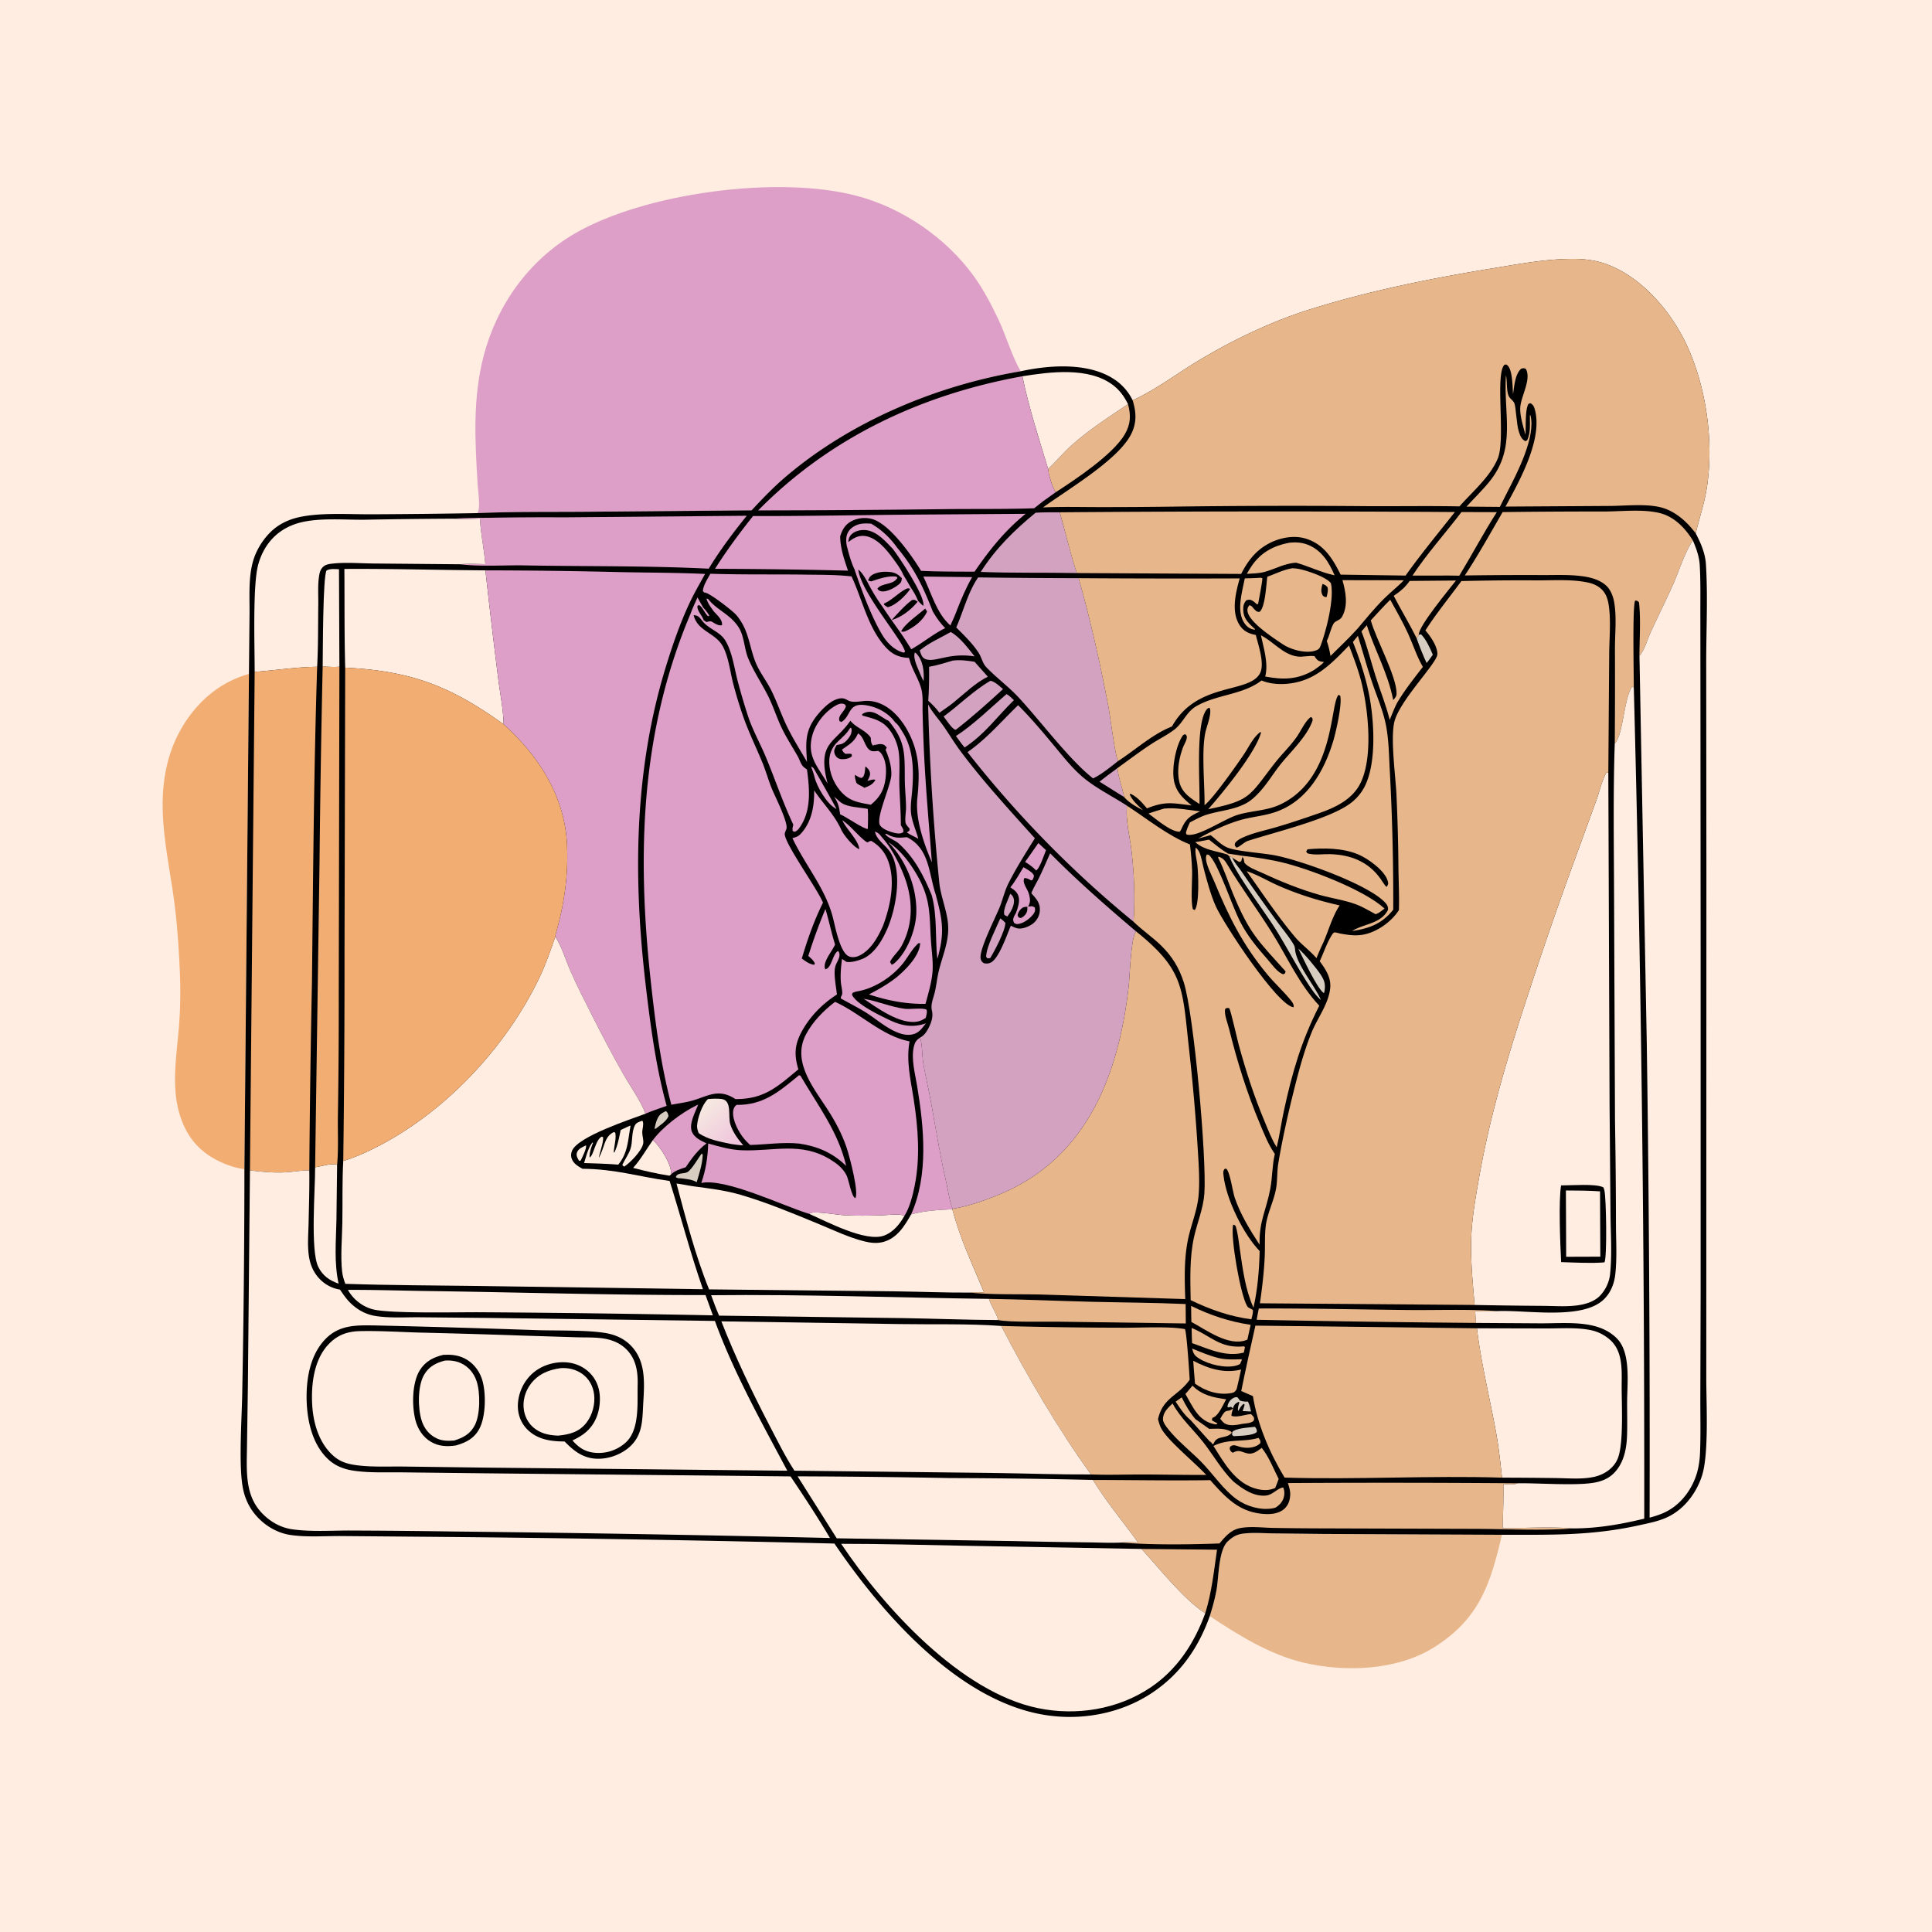
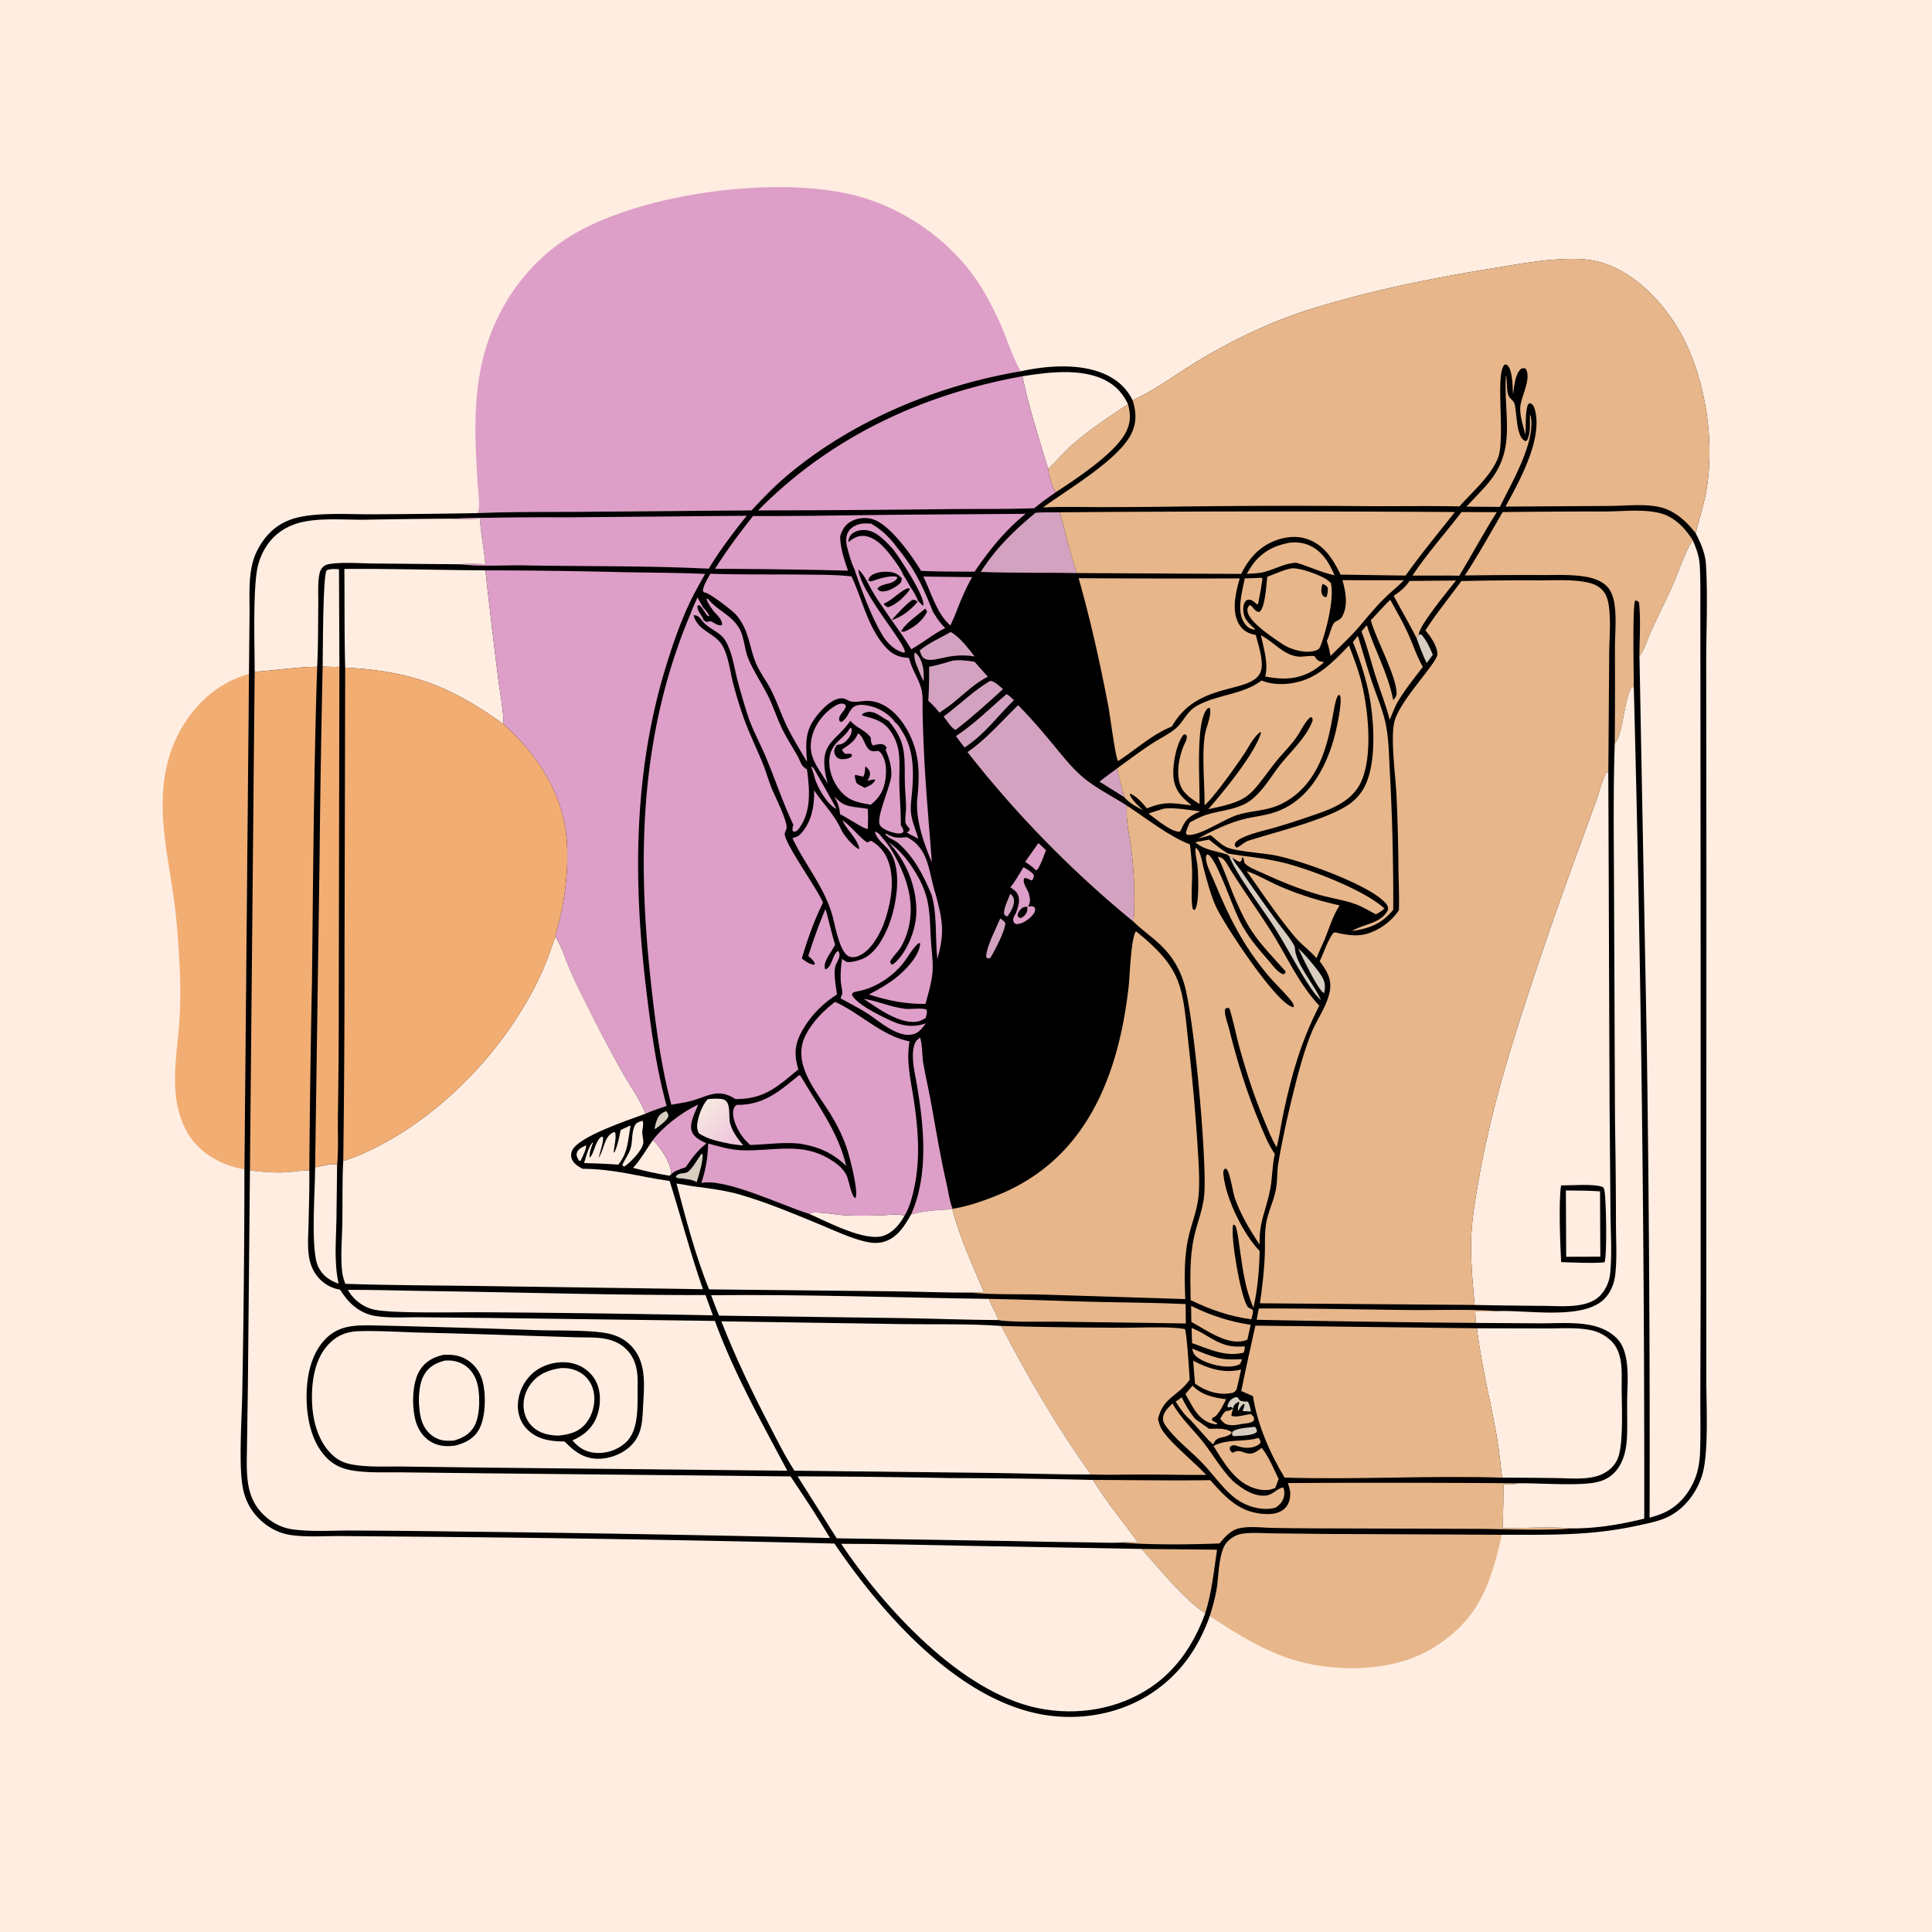
<svg xmlns="http://www.w3.org/2000/svg" version="1.1" style="display: block;" viewBox="0 0 2048 2048" width="1024" height="1024">
  <defs>
    <linearGradient id="Gradient1" gradientUnits="userSpaceOnUse" x1="781.7" y1="1211.28" x2="745.494" y2="1172.09">
      <stop class="stop0" offset="0" stop-opacity="1" stop-color="rgb(239,196,220)" />
      <stop class="stop1" offset="1" stop-opacity="1" stop-color="rgb(246,233,225)" />
    </linearGradient>
  </defs>
  <path transform="translate(0,0)" fill="rgb(255,237,225)" d="M 0 0 L 2048 0 L 2048 2048 L 0 2048 L 0 0 z" />
  <path transform="translate(0,0)" fill="rgb(231,182,138)" d="M 1282.42 1713.1 C 1285.32 1703.94 1287.84 1694.79 1289.57 1685.33 C 1291.97 1672.19 1291.57 1643.57 1301.29 1634.14 C 1305.84 1629.73 1310.75 1626.67 1317.09 1625.8 C 1327.64 1624.35 1339.14 1625.32 1349.79 1625.46 L 1402.6 1626.04 L 1592.06 1626.94 C 1580.03 1679.14 1568.1 1715.95 1520.4 1746.08 C 1481.22 1770.82 1426.16 1772.83 1382.12 1762.53 C 1346.41 1754.17 1312.6 1733.32 1282.42 1713.1 z" />
  <path transform="translate(0,0)" fill="rgb(242,173,115)" d="M 259.089 1239.38 C 248.178 1237.89 237.385 1233.96 227.762 1228.66 C 207.444 1217.47 195.832 1200.82 189.7 1178.7 C 181.349 1148.57 187.81 1115.17 189.986 1084.51 A 472.6 472.6 0 0 0 190.725 1032.32 C 189.605 1005.06 187.77 977.581 183.98 950.543 C 179.143 916.032 171.205 879.988 172.572 845.024 C 173.565 819.642 179.089 795.528 191.645 773.311 C 207.646 744.999 232.148 723.247 263.903 714.4 L 259.089 1239.38 z" />
  <path transform="translate(0,0)" fill="rgb(221,158,199)" d="M 505.911 543.937 C 509.807 539.39 506.693 519.996 506.317 513.705 C 503.571 467.688 500.909 422.447 512.684 377.298 C 526.739 323.408 560.527 276.029 608.82 247.812 C 683.128 204.394 824.902 185.549 908.339 207.645 C 956.845 220.491 1002.86 252.091 1032.36 292.83 C 1042.51 306.845 1050.81 322.844 1058.27 338.457 C 1066.15 354.97 1072.91 378.253 1081.61 392.81 C 1081.76 393.06 1081.92 393.306 1082.07 393.554 C 993.148 408.417 901.959 446.544 832.963 505.269 C 819.992 516.31 808.285 528.512 796.703 540.97 L 620.311 542.499 C 582.237 542.788 543.946 542.29 505.911 543.937 z" />
  <path transform="translate(0,0)" fill="rgb(0,0,0)" d="M 1200.65 424.339 L 1201.61 423.907 C 1222.89 414.105 1242.88 399.52 1262.69 387.059 A 598.662 598.662 0 0 1 1328.51 351.404 A 494.552 494.552 0 0 1 1385.54 328.905 C 1449.78 308.552 1516.78 295.093 1583.22 284.271 C 1611.13 279.724 1639.66 274.322 1668.02 274.433 C 1680.04 274.48 1691.62 275.915 1702.96 280.057 C 1740.65 293.828 1771.88 330.677 1788.34 366.48 C 1808.95 411.304 1816.89 468.771 1809.26 517.33 C 1806.69 533.69 1801.38 549.269 1797.52 565.315 C 1802.95 575.819 1807.64 586.382 1808.37 598.359 C 1810.49 633.046 1808.6 668.824 1808.66 703.641 L 1808.86 925.688 L 1808.76 1349.44 L 1808.74 1461.7 C 1808.72 1487.68 1811.62 1541.27 1804.17 1564.34 C 1798.42 1582.13 1786.17 1598.74 1769.3 1607.37 C 1759.35 1612.45 1748.2 1614.5 1737.38 1616.89 C 1686.02 1628.21 1643.74 1626.83 1592.06 1626.94 L 1402.6 1626.04 L 1349.79 1625.46 C 1339.14 1625.32 1327.64 1624.35 1317.09 1625.8 C 1310.75 1626.67 1305.84 1629.73 1301.29 1634.14 C 1291.57 1643.57 1291.97 1672.19 1289.57 1685.33 C 1287.84 1694.79 1285.32 1703.94 1282.42 1713.1 C 1270.52 1746.39 1251.86 1773.62 1222.42 1793.69 C 1187.96 1817.18 1143.78 1824.85 1103 1817.12 C 1012.99 1800.06 933.581 1708.51 884.531 1636.23 A 27124.3 27124.3 0 0 0 473.224 1629.22 L 362.171 1628.28 C 344.575 1628.14 325.314 1629.7 307.978 1627.15 C 295.337 1625.3 283.466 1618.81 274.49 1609.81 C 264.89 1600.19 259.374 1588.89 257.124 1575.53 C 252.862 1550.22 256.56 1500.68 256.851 1472.74 A 12607.5 12607.5 0 0 0 259.089 1239.38 L 263.903 714.4 L 264.52 650.714 C 264.68 632.66 263.228 613.026 268.065 595.486 C 271.115 584.425 277.496 573.658 285.417 565.393 C 294.034 556.402 304.599 551.038 316.681 548.306 C 339.764 543.084 370.241 545.319 394.326 545.168 A 8348.56 8348.56 0 0 0 505.911 543.937 C 543.946 542.29 582.237 542.788 620.311 542.499 L 796.703 540.97 C 808.285 528.512 819.992 516.31 832.963 505.269 C 901.959 446.544 993.148 408.417 1082.07 393.554 C 1112.28 386.932 1153.26 384.033 1180.39 401.606 A 55.616 55.616 0 0 1 1200.65 424.339 z" />
  <path transform="translate(0,0)" fill="rgb(255,237,225)" d="M 621.28 1214.1 C 621.861 1217.89 617.25 1226.63 615.539 1230.25 L 613.891 1230.55 C 612.343 1228.02 610.514 1225.07 611.518 1221.99 C 612.957 1217.57 617.437 1215.99 621.28 1214.1 z" />
  <path transform="translate(0,0)" fill="rgb(211,162,192)" d="M 969.812 691.638 C 970.284 691.967 970.822 692.217 971.229 692.624 C 978.718 700.117 979.714 712.247 979.07 722.047 C 977.078 718.475 975.418 714.481 973.867 710.693 C 971.803 705.654 967.669 696.766 969.812 691.638 z" />
  <path transform="translate(0,0)" fill="rgb(216,205,193)" d="M 705.917 1177.81 C 707.824 1179.13 708.171 1180.92 708.653 1183.04 C 706.782 1188.39 699.629 1192.82 695.267 1196.33 L 693.782 1196.71 C 694.375 1193.87 694.951 1190.99 695.961 1188.27 C 698.228 1182.15 700.022 1180.6 705.917 1177.81 z" />
  <path transform="translate(0,0)" fill="rgb(211,162,192)" d="M 1070.95 947.398 C 1073.09 949.133 1074.21 950.515 1074.73 953.304 C 1075.87 959.396 1071.32 966.916 1067.84 971.53 L 1064.84 969.972 C 1062.45 965.011 1069.05 952.922 1070.95 947.398 z" />
  <path transform="translate(0,0)" fill="rgb(216,205,193)" d="M 1330.22 1512.49 C 1330.31 1512.56 1330.44 1512.61 1330.5 1512.71 C 1331.89 1514.79 1332.59 1515.48 1332.22 1517.97 C 1328.16 1522.1 1313.67 1521.92 1307.74 1522.43 C 1307.44 1522.34 1306.32 1521.26 1306.06 1521.03 L 1306.26 1517.98 C 1310.06 1513.72 1324.29 1513.29 1330.22 1512.49 z" />
  <path transform="translate(0,0)" fill="rgb(216,205,193)" d="M 1307.01 1492.95 L 1304.94 1491.28 L 1302.1 1491.92 L 1301.05 1491.11 C 1301.71 1487.53 1303.51 1484.31 1306.72 1482.35 C 1308.54 1481.23 1309.46 1481.06 1311.53 1481.04 C 1312.67 1482.17 1313.42 1483.17 1314.21 1484.57 C 1317.42 1485.57 1319.41 1485.91 1322.76 1485.7 C 1324.65 1488.77 1325.28 1492.76 1326.17 1496.23 L 1317.23 1495.82 C 1318.05 1493.55 1318.75 1491.33 1319.37 1489 L 1318.5 1488.13 C 1315.68 1489.79 1314.28 1492.95 1312.63 1495.67 C 1311.58 1493.68 1312.8 1489.83 1313.45 1487.69 C 1313.56 1487.32 1313.71 1486.95 1313.83 1486.58 L 1312.97 1486 C 1310.05 1487.56 1308.48 1488.52 1307.34 1491.83 C 1307.21 1492.2 1307.12 1492.58 1307.01 1492.95 z" />
  <path transform="translate(0,0)" fill="rgb(221,158,199)" d="M 859.735 812.52 C 860.864 813.084 861.606 813.36 862.503 814.39 C 863.002 814.962 885.955 855.577 886.711 857.451 C 886.449 857.345 886.176 857.262 885.926 857.131 C 876.435 852.177 865.896 833.898 863.399 823.65 C 862.454 819.77 861.174 816.234 859.735 812.52 z" />
  <path transform="translate(0,0)" fill="rgb(216,205,193)" d="M 1504.03 672.96 L 1506.34 672.361 C 1511.68 677.709 1515.97 687.065 1518.84 694.026 C 1516.71 696.984 1514.65 700.056 1512.27 702.822 C 1508.21 694.282 1504.93 685.621 1501.73 676.738 L 1504.03 672.96 z" />
  <path transform="translate(0,0)" fill="rgb(216,205,193)" d="M 1376.29 1005.61 C 1382.3 1010.28 1395.35 1026.21 1399.6 1032.57 C 1404.4 1039.76 1405.39 1043.92 1403.7 1052.4 L 1402.94 1052.52 C 1395.41 1046.5 1381.35 1015.69 1376.29 1005.61 z" />
  <path transform="translate(0,0)" fill="rgb(211,162,192)" d="M 1060.36 973.482 C 1062.41 974.968 1064.05 976.433 1065.77 978.289 C 1065.43 987.101 1054.51 1007.71 1049.65 1015.63 C 1048.83 1015.87 1047.47 1015.81 1046.6 1015.85 L 1045.36 1014.26 C 1045.43 1003.78 1056.03 983.879 1060.36 973.482 z" />
  <path transform="translate(0,0)" fill="rgb(216,205,193)" d="M 743.895 1222.76 L 744.911 1224.09 C 744.585 1233.88 741.291 1243.81 738.555 1253.14 C 733.384 1250.08 727.017 1249.77 721.182 1249.02 C 718.935 1248.97 718.359 1249.03 716.366 1247.84 C 717.982 1242.8 724.455 1244.47 728.332 1242.69 C 732.981 1240.55 740.28 1227.29 743.895 1222.76 z" />
  <path transform="translate(0,0)" fill="rgb(221,158,199)" d="M 1100.7 893.669 L 1108.82 901.247 C 1106.89 905.952 1102 920.91 1098.33 922.715 C 1094.58 918.99 1091.14 916.399 1086.65 913.671 A 1739.21 1739.21 0 0 0 1100.7 893.669 z" />
  <path transform="translate(0,0)" fill="rgb(211,162,192)" d="M 1184.53 814.25 C 1185.72 824.78 1189.56 834.665 1191.71 844.988 L 1165.54 828.619 C 1171.67 823.596 1178.17 818.976 1184.53 814.25 z" />
  <path transform="translate(0,0)" fill="rgb(231,182,138)" d="M 1293.48 1504.01 C 1300.48 1490.81 1300.26 1498.71 1307.01 1492.95 C 1306.96 1493.25 1306.95 1493.56 1306.87 1493.86 C 1306.14 1496.42 1305.45 1497.97 1305.36 1500.74 C 1310.74 1503.15 1320.13 1499.24 1326.18 1499.01 L 1328.91 1501.89 C 1329.55 1504.33 1329.81 1504.29 1328.58 1506.45 C 1325.26 1508.75 1321.31 1508.81 1317.4 1509.28 C 1313.01 1510.1 1308.39 1511.12 1303.92 1510.64 C 1298.57 1510.07 1296.78 1508.11 1293.48 1504.01 z" />
  <path transform="translate(0,0)" fill="rgb(231,182,138)" d="M 1263.69 1429.53 C 1272.81 1433.22 1281.81 1437.09 1291.38 1439.48 C 1299.55 1441.52 1307.73 1441.06 1316.08 1440.88 L 1316.44 1441.73 L 1314.39 1446.02 C 1313.1 1446.68 1311.83 1447.22 1310.43 1447.59 C 1298.76 1450.69 1281.25 1446.46 1271.15 1440.1 C 1266.3 1437.05 1265.05 1435.1 1263.69 1429.53 z" />
  <path transform="translate(0,0)" fill="rgb(255,237,225)" d="M 680.696 1188.08 L 681.412 1188.75 C 682.535 1192.61 680.813 1196.56 680.81 1200.51 C 680.808 1204.16 682.503 1208.8 681.801 1212.29 C 680.238 1220.05 668.069 1232.52 661.691 1236.67 C 660.501 1235.98 661.251 1236.48 659.652 1234.88 C 662.244 1229.12 666.47 1223.7 668.372 1217.72 C 670.901 1209.77 669.163 1200.56 673.003 1192.95 C 674.552 1189.88 677.667 1189.19 680.696 1188.08 z" />
  <path transform="translate(0,0)" fill="rgb(221,158,199)" d="M 884.103 844.618 C 886.906 846.548 889.2 849.2 892.052 851.113 C 899.061 855.817 911.5 855.789 919.879 857.456 C 920.49 864.478 920.062 871.661 919.912 878.707 C 915.693 879.147 896.909 865.698 890.614 863.266 C 889.602 856.016 888.532 850.71 884.103 844.618 z" />
  <path transform="translate(0,0)" fill="rgb(231,182,138)" d="M 1246.23 1485.78 L 1252.69 1481.23 C 1256.78 1489.66 1261.15 1497.14 1267.19 1504.33 L 1281.74 1514.63 C 1289.76 1514.52 1297.53 1513.59 1304.83 1517.46 L 1305.71 1518.84 C 1300.15 1525.75 1289.78 1520.88 1286.51 1530.39 L 1285.08 1530.81 L 1283.19 1527.81 L 1283.4 1529.11 L 1261.91 1505.2 C 1255.34 1499.82 1250.88 1492.78 1246.23 1485.78 z" />
  <path transform="translate(0,0)" fill="rgb(231,182,138)" d="M 1336.93 612.425 L 1338.18 613.091 C 1338.38 615.141 1334.36 637.019 1333.65 640.152 L 1332.51 640.611 C 1330.95 639.3 1329.34 637.806 1327.6 636.749 C 1325.25 635.315 1323.83 635.602 1321.29 636.24 C 1318.44 639.315 1317.76 642.382 1317.88 646.502 C 1318.12 655.197 1322.48 659.37 1328.29 665.072 L 1330.15 666.589 L 1330.18 667.6 C 1325.21 666.79 1322.24 664.951 1319.29 660.817 C 1310.23 648.104 1316.79 627.189 1319.53 613.108 C 1325.34 613.072 1331.13 612.719 1336.93 612.425 z" />
  <path transform="translate(0,0)" fill="rgb(231,182,138)" d="M 1263.2 1407.72 C 1282.78 1415.52 1293.02 1429.36 1317.43 1427.25 C 1319.05 1427.11 1318.22 1426.9 1319.72 1427.98 L 1318.52 1433.75 C 1299.33 1438.89 1281.35 1429.9 1263.65 1423.77 A 466.356 466.356 0 0 1 1263.2 1407.72 z" />
  <path transform="translate(0,0)" fill="rgb(221,158,199)" d="M 915.589 1058.76 C 930.423 1061.17 944.286 1067.55 959.465 1069.4 C 964.684 1070.04 978.689 1067.99 982.232 1070.35 C 983.086 1073.38 982.005 1076.16 981.248 1079.1 C 978.399 1080.89 975.778 1082.33 972.427 1082.94 C 954.211 1086.25 929.645 1068.43 915.589 1058.76 z" />
  <path transform="translate(0,0)" fill="rgb(231,182,138)" d="M 1233.94 857.121 C 1246.19 855.846 1259.98 858.668 1272.26 860.074 C 1260.94 865.159 1256.92 868.025 1251.99 879.528 C 1251.81 880.078 1250.85 881.189 1250.49 881.676 C 1240.94 881.799 1225.24 868.055 1217.47 862.383 C 1222.85 860.409 1228.47 858.839 1233.94 857.121 z" />
  <path transform="translate(0,0)" fill="rgb(216,205,193)" d="M 1303.2 907.837 C 1304.34 908.197 1305.54 908.289 1306.34 909.205 C 1308.16 914.06 1313.11 919.459 1316.09 923.836 A 1904.51 1904.51 0 0 0 1353.69 976.811 C 1359.47 984.78 1366.57 992.998 1371.45 1001.48 C 1372.38 1003.1 1372.69 1004.54 1372.82 1006.41 C 1373.97 1021.96 1394.06 1045.22 1400.22 1060.04 C 1395.24 1055.79 1391 1049.64 1387.41 1044.17 C 1374.73 1024.87 1364.15 1003.96 1351.8 984.367 C 1338.9 963.901 1310.68 927.393 1303.2 907.837 z" />
  <path transform="translate(0,0)" fill="rgb(255,237,225)" d="M 692.1 1208.49 C 699.323 1214.82 710.77 1232.4 711.298 1242.23 C 711.346 1243.14 711.329 1244.05 711.32 1244.96 L 709.614 1246.29 C 696.601 1244.25 683.862 1241.37 671.135 1238 C 679.183 1229.11 685.188 1218.29 692.1 1208.49 z" />
  <path transform="translate(0,0)" fill="rgb(221,158,199)" d="M 1084.9 919.259 C 1088.03 921.191 1094.25 924.238 1095.82 927.671 C 1096.43 929.02 1095.16 931.227 1094.67 932.578 L 1093.06 933.3 C 1090.48 931.956 1088.82 930.696 1085.83 930.825 C 1083.11 936.031 1089.64 942.725 1090.86 948.091 C 1092.05 953.343 1092.59 956.423 1089.81 961.043 C 1093.11 960.745 1094.3 960 1096.99 962.08 C 1097.45 964.677 1097.39 965.926 1095.92 968.214 C 1092.72 973.177 1085.12 978.844 1079.14 979.504 C 1077.05 979.734 1076.85 979.336 1075.07 978.448 C 1074.05 976.098 1073.57 975.386 1074.41 972.786 C 1074.95 971.098 1076.11 969.317 1076.97 967.752 C 1078.77 963.061 1080.93 956.624 1079.98 951.593 C 1078.91 945.952 1075.59 943.673 1071.03 940.638 C 1076.34 934.055 1080.51 926.478 1084.9 919.259 z" />
  <path transform="translate(0,0)" fill="rgb(0,0,0)" d="M 1078.7 970.163 C 1079.03 967.928 1080.34 965.539 1081.93 963.919 C 1084.27 961.535 1085.85 961.268 1089.05 961.183 C 1089.22 965.168 1088.8 967.685 1085.82 970.665 C 1084.47 972.018 1083.69 972.533 1081.94 973.153 L 1079.7 972.442 L 1078.7 970.163 z" />
  <path transform="translate(0,0)" fill="rgb(231,182,138)" d="M 1264.08 1468.86 C 1274.37 1479.14 1285.97 1481.33 1299.77 1483.3 C 1296.91 1488.47 1292.11 1499.71 1286.73 1502.35 C 1286.21 1502.6 1285.67 1502.8 1285.14 1503.03 L 1284.68 1505.69 L 1290.49 1508.82 L 1289.63 1509.87 C 1288.75 1509.89 1288.56 1509.93 1287.57 1509.74 C 1270.12 1506.4 1264.5 1491.23 1256.59 1477.69 C 1259.19 1474.85 1261.6 1471.8 1264.08 1468.86 z" />
  <path transform="translate(0,0)" fill="rgb(211,162,192)" d="M 1007.88 669.946 C 1017.66 675.495 1026.21 687.138 1033.14 695.796 C 1021.4 693.957 1010.9 694.695 999.373 697.4 C 993.58 698.504 985.262 701.25 979.828 698.084 C 976.893 696.374 975.97 692.471 974.922 689.462 C 985.538 680.946 996.259 676.552 1007.88 669.946 z" />
  <path transform="translate(0,0)" fill="rgb(211,162,192)" d="M 1066.99 735.773 C 1069.9 737.29 1072.37 739.986 1074.79 742.203 C 1056.5 760.004 1044.77 777.599 1022.55 792.362 C 1019.28 788.569 1016.34 784.225 1013.31 780.222 C 1031.65 768.528 1050.25 750.051 1066.99 735.773 z" />
  <path transform="translate(0,0)" fill="rgb(255,237,225)" d="M 667.875 1193.22 L 668.386 1193.59 C 665.531 1208.92 665.742 1221.92 655.359 1234.6 C 643.332 1233.57 631.201 1233.31 619.14 1232.89 C 621.274 1226.35 623.539 1216.16 628.166 1211.03 L 628.851 1212.28 L 627.449 1211.3 L 628.568 1211.44 C 626.802 1216.25 624.632 1221.82 625.036 1227.01 C 627.473 1225.37 628.364 1221.86 629.469 1219.24 A 117.752 117.752 0 0 1 631.357 1214.29 C 632.636 1211.17 634.746 1206.25 638.046 1204.86 L 639.284 1205.51 C 639.693 1211.84 635.894 1220.71 634.79 1227.32 C 637.886 1221.87 639.178 1216.48 641.471 1210.76 C 643.491 1205.72 645.903 1202.29 650.861 1199.98 L 652.196 1200.69 C 653.495 1206.68 650.908 1215.02 650.62 1221.34 L 651.196 1221.82 C 654.841 1214.29 656.24 1205.95 657.964 1197.82 L 667.875 1193.22 z" />
  <path transform="translate(0,0)" fill="rgb(221,158,199)" d="M 987.647 948.873 C 979.077 928.254 969.591 909.344 952.605 894.071 C 948.52 890.398 941.215 888.436 938.283 884.07 L 939.618 883.882 C 947.704 888.578 952.159 888.33 961.453 887.463 C 985.627 899.723 984.307 925.604 991.962 948.453 C 999.331 975.878 1001.58 988.833 993.623 1016.54 C 991.131 993.97 993.707 970.896 987.647 948.873 z" />
  <path transform="translate(0,0)" fill="rgb(231,182,138)" d="M 1264.87 1442.48 C 1280.68 1450.74 1297.76 1456.28 1315.61 1451.72 C 1314.22 1458.77 1312.5 1465.74 1310.84 1472.73 C 1309.42 1474.81 1308.66 1476.01 1306.07 1476.56 C 1292.2 1479.45 1277.92 1474.73 1266.78 1466.74 C 1265.95 1458.68 1265.49 1450.56 1264.87 1442.48 z" />
  <path transform="translate(0,0)" fill="rgb(211,162,192)" d="M 1049.96 721.637 C 1055.03 722.692 1059.37 727.223 1063.23 730.487 C 1047.22 745.176 1030.71 759.982 1013.55 773.311 L 1012.66 773.569 C 1008.8 772.241 1003.02 763.014 1000.28 759.512 C 1016.9 747.32 1032.11 731.9 1049.96 721.637 z" />
  <path transform="translate(0,0)" fill="rgb(231,182,138)" d="M 1262.66 1384.33 C 1283.05 1394.27 1303.31 1401.05 1325.74 1404.36 L 1322.31 1419.98 C 1321.81 1420.21 1321.33 1420.49 1320.81 1420.67 C 1302.05 1427.34 1278.44 1409.64 1262.9 1401.3 C 1262.7 1395.66 1262.73 1389.98 1262.66 1384.33 z" />
  <path transform="translate(0,0)" fill="rgb(221,158,199)" d="M 978.755 611.17 L 1030.51 611.783 C 1024.3 622.473 1019.51 633.858 1014.95 645.323 C 1012.74 651.388 1010.16 657.188 1007.44 663.04 C 992.637 650.016 987.331 628.519 978.755 611.17 z" />
  <path transform="translate(0,0)" fill="rgb(255,237,225)" d="M 857.752 1286.71 C 858.636 1286.22 858.901 1285.99 859.813 1285.71 C 865.627 1283.95 888.018 1287.88 895.706 1288.25 C 908.275 1288.86 920.846 1288.66 933.421 1288.33 C 940.484 1288.15 950.137 1286.64 956.954 1288.12 C 957.841 1288.31 958.045 1288.44 958.762 1288.77 C 953.812 1297.68 946.815 1306.29 936.944 1309.84 C 917.452 1316.85 876.218 1294.83 857.752 1286.71 z" />
  <path transform="translate(0,0)" fill="url(#Gradient1)" d="M 750.465 1165.08 C 755.097 1164.62 760.195 1164.41 764.835 1164.96 C 776.35 1166.33 771.532 1183.63 774.207 1191.89 C 777.055 1200.69 782.085 1207.13 787.865 1214.12 C 783.592 1213.97 779.35 1213.28 775.115 1212.72 C 763.163 1210.14 750.711 1208.2 740.511 1201.05 C 739.706 1198.58 738.799 1196.17 738.923 1193.52 C 739.313 1185.19 744.46 1170.47 750.465 1165.08 z" />
  <path transform="translate(0,0)" fill="rgb(231,182,138)" d="M 1336.61 673.446 C 1349.65 679.957 1359.62 693.423 1374.75 695.845 C 1380.77 696.81 1387.09 694.707 1393.33 695.522 C 1393.93 696.388 1394.52 697.269 1395.17 698.103 C 1397.66 701.304 1399.74 701.181 1403.41 701.733 C 1400.77 704.975 1396.57 707.523 1393.22 710.049 C 1376.09 720.532 1360.29 720.767 1341.2 717.165 C 1344.72 703.031 1339.6 687.365 1336.61 673.446 z" />
  <path transform="translate(0,0)" fill="rgb(255,237,225)" d="M 342.043 706.563 C 342.322 693.59 342.091 609.735 346.257 604.643 C 350.287 602.621 354.945 603.244 359.343 603.427 L 359.781 706.74 C 354.092 707.341 347.792 706.708 342.043 706.563 z" />
  <path transform="translate(0,0)" fill="rgb(231,182,138)" d="M 1366.89 575.268 C 1373.57 574.606 1380.02 574.972 1386.33 577.444 C 1400.95 583.174 1408.87 596.093 1414.69 609.838 C 1414.41 609.778 1414.13 609.723 1413.85 609.659 L 1412.45 609.332 C 1399.31 606.326 1387.01 600.15 1373.98 596.503 C 1362.16 596.956 1351.61 603.246 1340.29 606.307 C 1334.36 607.911 1327.77 607.92 1321.67 608.302 C 1323.29 605.517 1324.91 602.719 1326.73 600.055 C 1336.64 585.511 1349.94 578.498 1366.89 575.268 z" />
  <path transform="translate(0,0)" fill="rgb(221,158,199)" d="M 692.1 1208.49 C 702.549 1194.58 722.062 1179.78 737.515 1172.15 L 739.112 1171.35 L 740.078 1170.88 C 737.069 1179.11 729.789 1191.56 733.655 1200.16 C 736.402 1206.27 743.23 1209.32 748.946 1212 C 739.451 1219.41 733.501 1227.48 726.891 1237.34 C 721.621 1239.13 715.298 1240.87 711.32 1244.96 C 711.329 1244.05 711.346 1243.14 711.298 1242.23 C 710.77 1232.4 699.323 1214.82 692.1 1208.49 z" />
  <path transform="translate(0,0)" fill="rgb(231,182,138)" d="M 1494.24 615.82 L 1543.4 615.375 C 1536.01 624.946 1503.12 664.355 1504.03 672.96 L 1501.73 676.738 C 1494.2 661.357 1485.26 646.798 1477.38 631.606 C 1484.09 627.053 1489.63 622.666 1494.24 615.82 z" />
  <path transform="translate(0,0)" fill="rgb(231,182,138)" d="M 1333.97 1524.25 C 1334.11 1524.35 1334.28 1524.43 1334.37 1524.57 C 1335.86 1526.74 1336.52 1527.33 1335.91 1529.9 C 1334.86 1530.87 1333.82 1531.74 1332.55 1532.4 C 1326.75 1535.4 1319.05 1535.25 1313 1533.27 C 1312.32 1533.05 1310.44 1532.4 1309.69 1532.24 C 1307.1 1531.68 1305.92 1532.16 1303.88 1533.65 L 1303.54 1536.02 C 1304.6 1538.43 1304.57 1538.69 1306.83 1539.98 C 1313.88 1535.89 1316.21 1539.66 1323.13 1540.79 C 1328.18 1541.61 1332.66 1538.43 1336.44 1535.57 L 1337.45 1534.78 C 1344.77 1543.57 1350.22 1557.42 1355.42 1567.74 C 1354.32 1570.97 1353.04 1574.11 1351.79 1577.28 C 1345.53 1580.16 1338.95 1579.99 1332.33 1578.36 C 1309.92 1572.81 1297.62 1550.81 1286.3 1532.73 C 1302.29 1524.71 1317.6 1529.1 1333.97 1524.25 z" />
  <path transform="translate(0,0)" fill="rgb(211,162,192)" d="M 1010.04 700.243 C 1017.9 699.241 1025.29 700.294 1033.05 701.501 L 1047.18 717.363 C 1033.66 723.87 1021.8 735.854 1010.08 745.241 C 1005.58 748.888 1000.55 752.126 995.83 755.509 C 992.201 750.736 988.488 746.818 983.995 742.848 C 984.826 730.724 985.012 718.977 984.868 706.822 C 993.37 705.406 1001.76 702.601 1010.04 700.243 z" />
  <path transform="translate(0,0)" fill="rgb(231,182,138)" d="M 1596.34 397.711 C 1598.27 404.685 1595.97 417.208 1600.97 422.237 C 1602.31 423.59 1604.52 425.543 1605.26 427.331 C 1607.08 431.796 1607.45 449.559 1610.05 457.519 C 1611.47 461.848 1612.77 465.523 1616.95 467.684 L 1618.79 466.735 C 1622.94 458.436 1621.51 448.833 1621.75 439.855 L 1622.45 440.609 C 1627.95 463.272 1608.44 501.127 1598.06 521.142 L 1589.89 537.333 L 1554.53 537.042 C 1563 527.759 1572.15 519.068 1579.93 509.163 C 1607.4 474.151 1593.67 438.87 1596.34 397.711 z" />
  <path transform="translate(0,0)" fill="rgb(231,182,138)" d="M 1423.06 615.016 L 1488.12 615.092 C 1481.54 622.015 1473.76 627.974 1466.97 634.771 C 1456.99 644.75 1447.99 655.802 1438.89 666.575 C 1429.87 676.575 1419.97 685.888 1410.38 695.349 C 1409.45 689.799 1408.33 684.779 1406.44 679.453 C 1409.37 673.826 1410.63 665.858 1413.8 660.843 C 1415.72 657.794 1420.42 657.726 1422.63 653.803 C 1429.31 641.982 1426.55 627.356 1423.06 615.016 z" />
  <path transform="translate(0,0)" fill="rgb(231,182,138)" d="M 1352.09 1598.14 C 1351 1598.5 1349.92 1598.76 1348.79 1598.95 C 1336.06 1601.12 1321.19 1596.76 1310.76 1589.17 C 1296.61 1578.87 1285.93 1562.51 1273.63 1549.92 C 1263.37 1539.43 1251.52 1530.2 1241.91 1519.15 C 1239.01 1515.82 1232.85 1509.05 1232.8 1504.67 C 1232.71 1497.07 1237.97 1492.59 1242.95 1487.69 C 1251.12 1502.99 1264.91 1515.28 1275.57 1528.9 C 1286.26 1542.56 1294.76 1557.97 1307.17 1570.19 C 1316.69 1578.09 1328.87 1586.62 1341.92 1585.36 C 1349.32 1584.65 1354.34 1577.27 1360.22 1576.78 C 1361.87 1579.98 1361.75 1584.52 1360.68 1587.91 C 1359.3 1592.29 1355.96 1595.79 1352.09 1598.14 z" />
  <path transform="translate(0,0)" fill="rgb(255,237,225)" d="M 334.035 1237.34 C 339.487 1236.65 352.746 1232.38 357.356 1234.81 L 356.642 1293.38 C 356.185 1315.87 354.01 1338.66 358.962 1360.77 C 349.221 1357.26 342.151 1352.54 337.393 1342.93 C 328.776 1325.53 334.233 1259.91 334.035 1237.34 z" />
  <path transform="translate(0,0)" fill="rgb(231,182,138)" d="M 1266.99 892.747 L 1281.58 890.059 C 1288.22 895.265 1294.43 900.556 1301.74 904.834 L 1316.2 907.055 C 1331.67 908.871 1347.2 911.101 1362.31 914.974 C 1390.8 922.278 1446.61 943.694 1467.65 963.08 C 1464.76 965.301 1461.76 968.18 1458.18 969.075 C 1451.54 965.569 1444.63 961.325 1437.62 958.705 C 1425.58 954.2 1411.87 952.279 1399.42 948.798 C 1377.89 942.773 1357.48 934.359 1337.21 924.984 C 1331.87 922.513 1322.67 919.287 1319.1 914.522 L 1318.95 913.564 C 1318.55 911.256 1318.48 910.281 1317.09 908.296 L 1315.73 912.924 L 1313.77 913.791 C 1311.21 912.361 1308.78 910.818 1306.34 909.205 C 1305.54 908.289 1304.34 908.197 1303.2 907.837 L 1301.15 905.896 C 1288.94 901.806 1277.04 901.527 1266.99 892.747 z" />
  <path transform="translate(0,0)" fill="rgb(231,182,138)" d="M 1210.06 1641.94 L 1290.1 1642.74 C 1286.79 1665.57 1284.5 1688.03 1277.59 1710.21 C 1254.64 1695.29 1228.86 1662.53 1210.06 1641.94 z" />
  <path transform="translate(0,0)" fill="rgb(231,182,138)" d="M 1549.24 542.792 L 1586.68 542.907 C 1572.64 564.804 1560.43 588.003 1546.91 610.259 L 1536.27 610.104 L 1497.27 610.15 C 1512.83 586.623 1532.14 565.247 1549.24 542.792 z" />
  <path transform="translate(0,0)" fill="rgb(231,182,138)" d="M 1334.41 1387.06 C 1387.02 1386.81 1439.69 1388.11 1492.3 1388.66 C 1523.72 1388.99 1555.84 1387.58 1587.17 1389.81 C 1579.35 1390.31 1571.58 1390.16 1563.75 1390.02 L 1564.61 1402.35 A 19433.3 19433.3 0 0 1 1332.13 1399.02 A 340.446 340.446 0 0 1 1334.41 1387.06 z" />
  <path transform="translate(0,0)" fill="rgb(231,182,138)" d="M 1195.73 428.373 C 1198.92 440.129 1198.64 449.616 1192.31 460.436 C 1179.88 481.691 1140.59 507.907 1119.1 521.784 C 1115.21 516.05 1113.7 508.762 1111.79 502.185 L 1111.06 497.173 C 1119.57 489.166 1126.99 480.061 1135.72 472.213 C 1154.18 455.604 1175.19 442.197 1195.73 428.373 z" />
  <path transform="translate(0,0)" fill="rgb(221,158,199)" d="M 885.655 788.67 C 890.143 783.674 896.109 779.496 899.719 773.905 C 900.036 773.414 900.369 772.935 900.689 772.447 L 901.351 771.418 L 902.551 772.015 C 903.206 775.751 902.221 778.864 899.984 781.894 C 897.591 785.137 894.608 788.347 890.546 789.064 C 889.324 789.28 888.105 789.56 886.883 789.788 C 885.815 791.755 884.201 794.247 884.304 796.571 C 884.412 798.988 885.59 801.574 887.485 803.107 C 889.328 804.599 891.849 804.876 894.136 804.753 C 897.265 804.584 900.919 803.831 903.104 801.47 L 902.757 799.356 C 901.173 798.916 899.913 798.907 898.292 799.014 L 896.295 799.159 C 894.228 797.843 893.599 796.772 892.494 794.608 C 899.213 789.839 905.535 786.442 908.987 778.643 C 909.164 778.243 909.33 777.838 909.502 777.435 C 915.927 780.892 916.114 790.341 921.519 794.78 C 923.85 796.694 926.135 796.516 928.992 796.18 L 930.859 795.949 C 932.111 796.526 932.919 797.109 933.774 798.206 C 939.46 805.496 939.815 815.9 938.773 824.762 C 937.301 837.288 932.69 845.249 923.115 853.063 C 914.33 851.452 904.638 850.115 897.327 844.579 C 887.662 837.26 880.817 824.773 879.385 812.781 C 878.261 803.368 879.771 796.108 885.655 788.67 z" />
-   <path transform="translate(0,0)" fill="rgb(0,0,0)" d="M 917.3 812.449 C 919.144 813.677 921.044 815.564 921.822 817.738 C 922.991 821.003 921.737 823.595 920.218 826.47 C 919.985 826.913 919.73 827.344 919.486 827.78 C 921.931 827.198 925.822 825.636 928.016 826.683 C 925.218 831.616 921.349 833.193 916.232 835.134 C 913.564 832.884 909.922 832.39 907.746 829.691 C 907.095 827.073 905.7 823.915 906.41 821.318 C 908.694 822.947 910.379 824.133 913.196 824.725 L 915.169 823.328 C 916.711 820.182 916.897 817.4 917.186 813.927 L 917.3 812.449 z" />
+   <path transform="translate(0,0)" fill="rgb(0,0,0)" d="M 917.3 812.449 C 919.144 813.677 921.044 815.564 921.822 817.738 C 922.991 821.003 921.737 823.595 920.218 826.47 C 919.985 826.913 919.73 827.344 919.486 827.78 C 921.931 827.198 925.822 825.636 928.016 826.683 C 925.218 831.616 921.349 833.193 916.232 835.134 C 913.564 832.884 909.922 832.39 907.746 829.691 C 907.095 827.073 905.7 823.915 906.41 821.318 L 915.169 823.328 C 916.711 820.182 916.897 817.4 917.186 813.927 L 917.3 812.449 z" />
  <path transform="translate(0,0)" fill="rgb(231,182,138)" d="M 1321.49 923.48 C 1332.49 926.967 1343.72 933.75 1354.36 938.483 C 1375.61 947.938 1397.4 954.691 1420.08 959.75 C 1412.46 971.257 1408.49 985.893 1403.02 998.569 A 331.882 331.882 0 0 0 1395.51 1015.71 C 1388.6 1007.6 1379.59 1001.35 1372.68 993.14 C 1354.34 971.358 1338.07 946.686 1321.49 923.48 z" />
  <path transform="translate(0,0)" fill="rgb(221,158,199)" d="M 965.804 1287.33 C 984.489 1245.52 979.475 1195.09 972.153 1151.02 C 970.022 1138.19 965.633 1122.17 968.75 1109.31 C 969.87 1104.69 971.43 1102.45 975.41 1099.88 C 977.962 1108.81 977.221 1118.56 978.835 1127.72 C 981.321 1141.83 984.621 1155.81 987.163 1169.92 C 992.249 1198.15 996.776 1226.14 1003.25 1254.11 C 1005.22 1262.63 1006.5 1273.36 1009.8 1281.35 L 1009.57 1281.88 C 995.833 1282.5 978.94 1283.43 965.804 1287.33 z" />
  <path transform="translate(0,0)" fill="rgb(231,182,138)" d="M 1453.09 657.607 C 1459.91 650.322 1466.57 642.707 1473.7 635.738 C 1480.22 647.617 1487.13 659.485 1492.72 671.836 C 1497.95 683.374 1501.9 696.01 1508.29 706.931 C 1498.72 719.324 1488.83 731.725 1480.87 745.236 C 1477.93 750.979 1475.63 757.118 1473.16 763.076 C 1469.17 747.303 1463.11 732.288 1458.18 716.812 C 1453.13 700.944 1449.27 684.873 1443.2 669.317 L 1448.88 662.721 C 1457.56 690.195 1471.05 712.745 1476.88 742.102 C 1478.84 739.852 1480.43 738.213 1480.43 735.038 C 1480.41 716.647 1458.66 677.797 1453.09 657.607 z" />
  <path transform="translate(0,0)" fill="rgb(255,237,225)" d="M 594.377 1450.28 C 602.409 1449.73 610.527 1451.65 617.14 1456.33 C 624.331 1461.42 628.699 1469.35 629.77 1478.04 C 631.046 1488.4 628.021 1500.1 621.501 1508.31 C 613.604 1518.24 603.532 1520.62 591.593 1521.84 C 583.258 1521.5 575.347 1520.14 568.292 1515.39 C 561.49 1510.81 557.032 1503.77 555.523 1495.74 C 553.632 1485.67 556.423 1475.23 562.562 1467.09 C 570.594 1456.45 581.599 1452.04 594.377 1450.28 z" />
  <path transform="translate(0,0)" fill="rgb(211,162,192)" d="M 1097.79 543.494 C 1106.25 542.935 1114.87 543.157 1123.36 543.055 C 1129.58 564.3 1134.4 586.598 1141.5 607.474 C 1107.55 606.787 1073.56 607.593 1039.63 606.267 C 1055.48 581.309 1075.11 562.149 1097.79 543.494 z" />
  <path transform="translate(0,0)" fill="rgb(231,182,138)" d="M 1048.36 1376.86 C 1084.46 1377.39 1120.54 1379.03 1156.63 1379.93 C 1190.02 1380.77 1223.47 1380.84 1256.83 1382.33 L 1257 1402.92 L 1121.77 1401.04 C 1107.78 1400.87 1070.29 1401.86 1058.14 1399.32 C 1056.19 1391.65 1050.65 1384.7 1048.36 1376.86 z" />
  <path transform="translate(0,0)" fill="rgb(221,158,199)" d="M 877.327 830.731 C 867.097 812.719 854.867 801.82 861.17 779.227 C 864.691 766.605 874.955 753.856 886.523 747.597 C 889.078 746.215 891.733 745.253 894.617 746.288 C 895.963 746.771 896.023 747.423 896.703 748.563 C 895.521 754.226 887.473 758.751 889.982 764.447 L 891.872 765.369 C 903.657 758.234 897.675 742.238 923.139 748.667 C 932.966 751.149 943.114 757.4 948.96 765.808 C 952.149 767.891 955.092 773.327 957.102 776.56 C 968.556 794.982 968.633 817.691 966.912 838.524 C 966.311 845.798 965.055 853.499 965.637 860.763 C 966.411 870.415 970.964 879.845 973.473 889.197 C 969.516 886.708 965.096 885.186 961.318 882.417 L 963.939 880.563 L 964.248 878.561 C 963.211 877.139 960.633 874.461 960.137 872.925 C 958.896 869.089 960.486 860.35 960.445 856.102 C 960.35 846.338 959.216 836.601 959.126 826.823 C 958.873 799.435 960.324 786.071 941.958 764.109 C 941.616 763.952 941.268 763.806 940.931 763.638 C 932.932 759.641 925.936 751.526 916.115 755.819 C 914.824 756.384 914.727 756.541 913.768 757.301 L 914.304 758.577 C 929.451 762.62 938.533 764.81 946.808 779.607 A 51.108 51.108 0 0 1 952.726 797.619 C 954.192 808.823 953.069 820.648 953.355 831.975 C 953.717 846.256 954.994 860.476 954.922 874.773 C 956.396 877.438 958.182 879.085 957.434 882.135 C 954.896 883.906 952.396 883.706 949.492 883.156 C 944.61 882.232 935.4 879.24 932.775 874.639 C 928.261 866.728 944.563 832.437 944.856 821.282 C 945.1 812.018 942.333 803.227 938.756 794.806 L 940.024 792.391 C 938.209 790.407 937.529 789.306 934.722 788.85 C 932.265 788.451 928.804 789.353 926.508 790.106 L 928.449 788.597 L 925.457 790.425 C 923.141 787.929 923.285 785.094 923.008 781.879 C 917.338 773.782 907.468 771.563 901.429 763.989 C 901.24 764.267 901.055 764.548 900.861 764.823 C 885.582 786.404 869.652 787.057 874.768 818.848 C 875.412 822.852 876.357 826.795 877.327 830.731 z" />
  <path transform="translate(0,0)" fill="rgb(221,158,199)" d="M 847.077 1139.71 L 848.576 1140.4 C 866.945 1171.86 888.596 1199.72 897.003 1235.97 C 882.84 1222.08 866.733 1215.12 847.237 1212.24 C 829.677 1210.5 812.716 1213.25 795.188 1213.72 C 793.049 1211.71 790.909 1209.68 789.023 1207.42 C 783.009 1200.24 776.013 1187.24 777.199 1177.73 C 777.531 1175.07 778.537 1172.85 780.72 1171.22 C 809.341 1171.63 825.926 1157.07 847.077 1139.71 z" />
  <path transform="translate(0,0)" fill="rgb(231,182,138)" d="M 1370.24 602.353 C 1372.38 602.509 1374.43 602.67 1376.55 603.059 C 1384.65 604.551 1406.03 611.504 1410.82 618.293 C 1414.58 634.456 1405.94 668.437 1399.98 684.219 C 1398.9 687.067 1398.13 688.291 1395.16 689.399 C 1385.26 693.094 1370.72 689.202 1361.95 684.298 A 210.503 210.503 0 0 1 1355.04 679.767 C 1346.57 673.965 1323.4 658.515 1322.36 647.532 C 1322.1 644.854 1322.89 643.606 1324.41 641.53 C 1327.23 642.199 1327.78 643.953 1329.75 645.949 C 1331.72 647.939 1332.36 648.622 1335.18 648.594 C 1341.28 643.769 1342.22 619.696 1343.42 611.328 C 1352.13 608.291 1361.12 603.62 1370.24 602.353 z" />
  <path transform="translate(0,0)" fill="rgb(0,0,0)" d="M 1401.9 618.992 C 1404.42 619.845 1405.47 620.465 1407.2 622.49 C 1408.2 625.878 1407.02 629.407 1406.3 632.771 L 1404.64 632.888 C 1403.18 632.085 1402.43 632.025 1401.68 630.412 C 1399.91 626.631 1400.79 622.809 1401.9 618.992 z" />
  <path transform="translate(0,0)" fill="rgb(255,237,225)" d="M 1083.76 398.852 C 1113.12 394.191 1153.55 388.858 1179.26 407.795 C 1186.78 413.333 1191.65 420.118 1195.73 428.373 C 1175.19 442.197 1154.18 455.604 1135.72 472.213 C 1126.99 480.061 1119.57 489.166 1111.06 497.173 C 1101.29 464.834 1090.57 431.98 1083.76 398.852 z" />
  <path transform="translate(0,0)" fill="rgb(255,237,225)" d="M 753.851 1372.99 C 851.965 1371.89 950.253 1375.56 1048.36 1376.86 C 1050.65 1384.7 1056.19 1391.65 1058.14 1399.32 C 1024.46 1399.15 990.841 1397.8 957.175 1397.25 L 762.28 1394.63 C 759.176 1387.51 756.487 1380.29 753.851 1372.99 z" />
  <path transform="translate(0,0)" fill="rgb(221,158,199)" d="M 897.685 579.122 C 896.723 573.303 896.36 567.572 900.036 562.546 C 903.108 558.345 908.909 555.623 913.996 555.088 C 917.098 554.761 920.27 554.885 923.379 555.067 C 934.606 561.58 943.465 569.92 950.994 580.515 C 969.116 602.135 978.606 622.148 988.746 648.042 C 992.63 654.653 996.548 660.408 1002.03 665.843 C 988.928 672.235 978.428 681.315 965.978 688.248 A 419.711 419.711 0 0 0 954.061 669.915 L 945.091 657.354 A 1062.15 1062.15 0 0 1 935.28 642.916 C 929.17 634.375 923.878 625.641 919.127 616.272 C 916.849 612.333 913.575 606.441 909.829 603.855 C 909.88 604.211 909.926 604.568 909.983 604.923 C 913.959 629.723 958.452 680.635 959.295 690.962 L 958.056 691.843 C 948.113 689.423 940.309 681.392 935.176 672.891 C 923.868 654.16 913.559 626.248 906.348 605.228 L 905.984 603.837 C 902.466 596.822 899.861 587.412 897.965 579.782 L 897.685 579.122 z" />
  <path transform="translate(0,0)" fill="rgb(0,0,0)" d="M 945.091 657.354 C 951.969 649.924 958.635 642.122 966.773 636.044 C 969.977 635.523 970 636.028 972.758 637.85 C 965.672 646.418 955.794 654.195 945.091 657.354 z" />
  <path transform="translate(0,0)" fill="rgb(0,0,0)" d="M 936.897 640.735 L 937.358 639.723 C 945.771 635.989 951.958 628.675 960 624.518 C 962.319 623.32 962.566 623.459 964.89 624.259 C 960.329 631.3 949.439 641.758 941.083 643.664 C 939.361 642.835 938.256 642.08 936.897 640.735 z" />
  <path transform="translate(0,0)" fill="rgb(0,0,0)" d="M 980.784 645.125 L 982.743 648.204 C 978.882 657.337 969.046 665.02 960.043 668.965 C 958.29 669.732 957.057 669.827 955.234 669.321 C 958.934 661.366 973.74 651.289 980.784 645.125 z" />
  <path transform="translate(0,0)" fill="rgb(0,0,0)" d="M 920.117 615.318 C 920.917 613.664 921.758 611.579 923.216 610.367 C 926.897 607.305 934.179 605.967 938.829 606.087 C 946.819 606.292 950.407 607.102 956.002 612.967 C 955.674 616.281 955.346 617.453 952.686 619.606 C 948.395 623.077 940.122 627.765 934.317 626.844 C 931.941 626.467 931.548 625.765 930.008 624.071 C 934.645 617.557 946.886 620.492 951.245 612.549 L 950.545 611.38 C 942.571 609.729 931.082 613.718 923.482 616.306 L 920.117 615.318 z" />
  <path transform="translate(0,0)" fill="rgb(0,0,0)" d="M 899.198 574.605 C 899.488 570.94 900.589 568.072 903.491 565.637 C 907.407 562.352 913.913 561.3 918.842 562.064 C 930.277 563.837 938.968 574.158 946.608 582.071 C 953.756 591.529 979.69 630.36 978.876 641.378 C 978.855 641.659 978.79 641.935 978.747 642.214 C 976.608 640.694 974.919 638.744 973.134 636.838 C 971.261 631.978 968.465 627.116 965.476 622.866 C 962.995 618.19 960.109 613.669 957.401 609.116 C 955.114 603.449 950.372 597.159 946.784 592.228 C 939.823 582.662 929.369 569.808 916.956 568.195 C 909.787 567.263 904.705 570.44 899.198 574.605 z" />
  <path transform="translate(0,0)" fill="rgb(221,158,199)" d="M 927.446 881.53 C 931.772 882.883 933.046 885.433 935.911 888.725 C 945.319 899.535 953.002 914.708 958.223 928.082 C 967.911 952.899 968.566 979.611 955.347 1003.33 C 952.222 1008.94 945.981 1014.06 943.514 1019.68 L 945.166 1022.63 C 946.697 1022.16 947.655 1021.47 948.837 1020.39 C 962.201 1008.22 971.069 984.719 971.358 966.902 C 971.797 939.867 960.391 911.907 941.526 892.623 C 954.358 901.039 964.043 913.793 971.704 926.926 C 986.931 953.027 985.025 969.179 986.906 997.922 C 987.633 1009.02 989.505 1020.66 988.362 1031.75 C 987.233 1042.71 983.922 1053.54 981.078 1064.16 C 959.782 1064.39 941.331 1060.74 921.135 1054.15 C 931.477 1048.67 941.386 1043.16 950.561 1035.84 A 160.224 160.224 0 0 0 955.15 1031.83 C 963.404 1024.3 974.853 1011.65 975.397 999.895 C 973.379 999.51 973.181 1000.19 971.797 1001.57 C 966.497 1006.87 962.452 1014.37 957.851 1020.36 C 946.841 1034.69 928.133 1047.2 910.154 1050.64 C 908.349 1050.99 906.688 1051.23 905 1052 C 903.235 1052.8 903.916 1052.25 903.112 1054.4 C 907.733 1064.31 930.47 1075.23 940.33 1080.07 C 954.413 1086.99 966.201 1090.01 981.486 1084.8 C 977.84 1089.37 974.748 1094.22 968.9 1096.06 C 952 1101.39 931.666 1081.85 918.16 1073.45 C 909.494 1068.06 900.294 1063.41 891.375 1058.44 C 890.991 1056.35 892.683 1055.22 892.801 1053.37 C 893.031 1049.77 891.61 1044.71 891.327 1040.92 C 890.728 1032.87 891.498 1024.79 892.534 1016.82 L 892.952 1016.73 L 897.216 1019.6 C 902.12 1020.42 908.483 1018.62 913.096 1016.91 C 926.081 1012.12 934.513 997.974 939.972 985.924 C 949.613 964.643 957.282 924.406 943.623 903.264 C 939.241 896.481 930.506 891.191 927.98 883.381 C 927.783 882.77 927.624 882.147 927.446 881.53 z" />
  <path transform="translate(0,0)" fill="rgb(255,237,225)" d="M 368.795 1367.33 C 396.807 1367.17 424.865 1368.14 452.878 1368.53 C 551.16 1369.9 649.613 1372.97 747.89 1372.82 L 755.672 1394.31 A 17812.2 17812.2 0 0 0 510.026 1391.05 C 486.82 1390.82 411.848 1392.82 394.327 1387.71 A 43.456 43.456 0 0 1 368.795 1367.33 z" />
  <path transform="translate(0,0)" fill="rgb(221,158,199)" d="M 863.006 837.812 C 872.868 852.434 884.475 863.44 891.83 879.679 C 894.339 885.217 904.927 898.092 910.791 900.145 C 910.683 891.667 897.356 878.893 893.506 870.729 C 893.301 870.295 893.106 869.857 892.906 869.421 L 894.449 870.585 C 903.013 876.914 909.354 885.574 917.595 891.879 C 920.46 894.072 920.206 891.826 923.438 891.352 A 39.085 39.085 0 0 1 940.317 909.758 C 949.977 931.757 944.105 959.885 936.031 981.357 C 930.782 993.204 923.381 1006.86 911.251 1012.84 C 907.664 1014.61 903.704 1015.34 899.908 1013.77 C 890.027 1009.68 885.104 980.483 882.41 970.769 C 873.997 940.437 853.294 916.67 839.983 888.429 C 843.422 887.525 846.01 886.788 848.562 884.104 C 860.357 871.704 863.376 854.236 863.006 837.812 z" />
  <path transform="translate(0,0)" fill="rgb(242,173,115)" d="M 342.043 706.563 C 347.792 706.708 354.092 707.341 359.781 706.74 L 359.096 1051.64 A 7353.26 7353.26 0 0 1 358.186 1182.74 C 357.915 1199.77 358.933 1217.89 357.356 1234.81 C 352.746 1232.38 339.487 1236.65 334.035 1237.34 L 338.712 913.999 A 17542.4 17542.4 0 0 1 342.043 706.563 z" />
  <path transform="translate(0,0)" fill="rgb(221,158,199)" d="M 968.235 545.513 L 1087.21 544.665 C 1065.16 562.512 1048.97 582.81 1033.05 606.018 C 1014.16 605.893 995.235 606.016 976.369 605.128 C 966.512 588.967 943.968 556.716 925.578 550.532 C 918.161 548.038 909.205 548.901 902.335 552.642 C 895.818 556.19 892.741 561.671 890.609 568.536 C 890.761 581.25 894.893 592.994 898.921 604.909 A 6542.48 6542.48 0 0 0 757.992 602.959 C 770.319 583.325 783.882 565.119 798.304 546.982 C 854.913 547.226 911.616 545.942 968.235 545.513 z" />
  <path transform="translate(0,0)" fill="rgb(221,158,199)" d="M 480.683 549.833 C 493.484 548.758 506.431 549.018 519.27 548.841 A 3329.62 3329.62 0 0 1 596.983 548.4 L 791.602 546.726 C 777.119 564.731 763.274 583.052 751.274 602.834 C 686.556 599.583 621.302 600.557 556.471 599.349 C 534.156 598.934 509.898 600.863 487.853 598.159 C 496.566 597.267 505.689 597.9 514.453 598.002 C 513.096 581.826 509.626 565.914 508.758 549.653 C 499.454 550.128 489.976 550.562 480.683 549.833 z" />
  <path transform="translate(0,0)" fill="rgb(211,162,192)" d="M 1079.25 747.539 C 1092.74 760.983 1104.97 775.578 1117.15 790.199 C 1126.74 801.706 1136.02 813.683 1147.44 823.466 C 1161.33 835.366 1179.27 844.06 1194.67 854.096 C 1192.94 869.449 1197.86 887.361 1199.55 902.702 C 1202.34 927.938 1203.28 951.771 1201.64 977.107 A 1144.91 1144.91 0 0 1 1025.61 797.3 C 1046.23 782.889 1061.35 764.805 1079.25 747.539 z" />
  <path transform="translate(0,0)" fill="rgb(255,237,225)" d="M 269.966 712.201 C 269.992 686.096 267.761 621.41 273.543 599.191 C 276.416 588.149 281.984 577.593 290.11 569.51 C 298.386 561.278 309.081 555.923 320.426 553.411 C 341.008 548.854 365.113 551.13 386.215 550.92 A 6785.04 6785.04 0 0 1 480.683 549.833 C 489.976 550.562 499.454 550.128 508.758 549.653 C 509.626 565.914 513.096 581.826 514.453 598.002 C 505.689 597.9 496.566 597.267 487.853 598.159 L 396.048 597.338 C 381.439 597.204 364.909 595.736 350.499 597.689 C 347.413 598.107 344.532 598.821 342.273 601.106 C 340.285 603.117 339.185 605.577 338.641 608.331 C 336.618 618.558 337.522 630.244 337.393 640.691 C 337.122 662.697 337.361 684.834 336.198 706.807 C 313.937 707.098 292.103 710.584 269.966 712.201 z" />
  <path transform="translate(0,0)" fill="rgb(255,237,225)" d="M 365.048 603.095 C 414.884 602.752 464.746 604.294 514.582 604.607 A 6806.16 6806.16 0 0 0 527.958 717.942 C 529.886 734.22 533.518 751.407 533.862 767.765 C 477.177 727.071 435.91 711.286 365.913 707.734 C 364.956 672.918 365.338 637.935 365.048 603.095 z" />
  <path transform="translate(0,0)" fill="rgb(231,182,138)" d="M 1592.86 542.828 A 8031.55 8031.55 0 0 1 1700.82 542.215 C 1719.17 542.161 1740.91 539.551 1758.71 543.692 C 1774.65 547.403 1786.25 559.65 1794.56 572.997 C 1786.7 583.575 1779.46 606.188 1773.8 618.969 C 1766.1 636.32 1757.57 653.233 1749.68 670.479 C 1746.04 678.455 1743.53 688.581 1737.9 695.258 C 1737.9 676.632 1739.41 656.9 1737.4 638.414 C 1735.59 636.925 1735.94 636.809 1733.39 636.65 C 1730.28 640.347 1731.96 717.401 1731.9 728.71 L 1730.01 728.02 C 1721.3 740.712 1720.6 779.802 1711.71 788.19 A 8356.09 8356.09 0 0 0 1711.9 687.654 C 1711.9 671.866 1713.8 654.324 1711.17 638.807 C 1710.11 632.592 1707.69 625.764 1703.1 621.25 C 1697.69 615.931 1689.79 613.063 1682.47 611.66 C 1667.12 608.715 1650.29 609.661 1634.69 609.587 A 4456.13 4456.13 0 0 0 1552.77 610.009 C 1567.11 588.224 1579.75 565.368 1592.86 542.828 z" />
  <path transform="translate(0,0)" fill="rgb(231,182,138)" d="M 1158.6 1568.81 C 1200 1568.85 1241.53 1569.64 1282.92 1569.03 C 1299.57 1587.75 1313.98 1603.44 1340.69 1604.9 C 1347.86 1605.29 1355.69 1604.44 1361.31 1599.5 C 1365.79 1595.56 1367.57 1589.96 1367.69 1584.13 C 1367.78 1580.02 1366.41 1576 1365.25 1572.1 A 17754.8 17754.8 0 0 1 1608.77 1572.34 C 1605.04 1574.25 1598.06 1573.26 1593.83 1573.23 C 1593.96 1588.85 1593.22 1604.34 1592.91 1619.93 C 1617.34 1619.87 1643.07 1618.23 1667.34 1620.19 C 1634.21 1622.75 1599.53 1620.82 1566.28 1620.66 L 1393.36 1620.12 A 3110.96 3110.96 0 0 1 1348.66 1619.63 C 1337.76 1619.36 1325.34 1617.78 1314.59 1619.84 C 1305.48 1621.58 1299.76 1627.85 1294.01 1634.56 L 1292.68 1636.13 C 1261.59 1637.32 1219.58 1637.82 1188.86 1635.18 C 1194.58 1634.56 1200.53 1634.96 1206.28 1635.02 C 1190.44 1612.94 1172.74 1592.11 1158.6 1568.81 z" />
-   <path transform="translate(0,0)" fill="rgb(211,162,192)" d="M 1013.65 665.121 C 1021.31 647.763 1026.05 627.803 1036.88 612.071 A 9046.08 9046.08 0 0 0 1143.39 612.882 C 1156.07 657.545 1166.42 704.159 1175.08 749.737 C 1176.83 758.901 1182.18 801.85 1185.18 806.788 C 1177.1 813.102 1167.9 820.724 1158.72 825.135 C 1133.42 805.304 1103.31 764.661 1079.78 739.326 C 1069.24 727.982 1056.61 718.753 1045.84 707.601 C 1041.33 702.933 1040.81 697.285 1037.42 692.045 C 1030.99 682.109 1021.97 673.483 1013.65 665.121 z" />
  <path transform="translate(0,0)" fill="rgb(255,237,225)" d="M 845.498 1564.99 A 10161.6 10161.6 0 0 1 1007 1566.81 A 6972.3 6972.3 0 0 1 1158.6 1568.81 C 1172.74 1592.11 1190.44 1612.94 1206.28 1635.02 C 1200.53 1634.96 1194.58 1634.56 1188.86 1635.18 C 1177.18 1635.75 1165.12 1635.1 1153.41 1634.98 A 6433.28 6433.28 0 0 1 1075.04 1633.61 L 886.967 1630.67 L 845.498 1564.99 z" />
  <path transform="translate(0,0)" fill="rgb(255,237,225)" d="M 1565.58 1408.04 L 1639.09 1408.21 C 1654.69 1408.26 1672.2 1406.84 1687.44 1410.25 A 43.884 43.884 0 0 1 1707.63 1421.13 C 1720.44 1433.49 1719.11 1452.66 1719.03 1469.05 C 1718.93 1487.9 1721.19 1527.39 1715.5 1544.42 A 28.75 28.75 0 0 1 1708.15 1555.95 C 1703.14 1560.84 1696.68 1563.99 1689.89 1565.51 C 1677 1568.4 1662.17 1566.94 1648.98 1566.81 A 4752.82 4752.82 0 0 0 1592.22 1566.37 C 1590.5 1550.96 1588.91 1535.42 1586.18 1520.16 C 1579.47 1482.76 1570.09 1445.83 1565.58 1408.04 z" />
  <path transform="translate(0,0)" fill="rgb(231,182,138)" d="M 1123.36 543.055 A 29079.2 29079.2 0 0 1 1542.24 542.771 C 1524.66 565.026 1506.46 587.05 1489.98 610.125 L 1421.14 609.132 C 1412.66 592.308 1403.68 577.126 1384.47 571.05 C 1371.4 566.918 1355.99 570.067 1344.16 576.614 C 1330.76 584.022 1322.5 594.987 1315.68 608.385 L 1141.5 607.474 C 1134.4 586.598 1129.58 564.3 1123.36 543.055 z" />
  <path transform="translate(0,0)" fill="rgb(231,182,138)" d="M 1061.3 1405.56 A 4898.75 4898.75 0 0 0 1191.32 1407.42 C 1209.13 1407.55 1239.81 1405.8 1256.07 1408.91 C 1258 1412.45 1260.66 1454.76 1261.13 1462.53 C 1248.7 1480.2 1232.75 1481.21 1227.54 1504.44 C 1228.53 1508 1229.49 1511.69 1231.38 1514.89 C 1239.47 1528.57 1266.23 1550 1278.63 1563.45 C 1256.07 1563.61 1233.51 1563.04 1210.95 1563.02 C 1192.86 1563.01 1174.51 1563.68 1156.46 1562.98 C 1120.85 1513.47 1089.38 1459.67 1061.3 1405.56 z" />
  <path transform="translate(0,0)" fill="rgb(255,237,225)" d="M 717.109 1254.59 C 723.108 1255.28 729.042 1256.71 735.034 1257.53 C 752.624 1259.93 768.268 1261.63 785.478 1266.67 C 813.451 1274.87 841.295 1286.54 868.225 1297.65 C 883.735 1304.05 899.614 1311.72 915.925 1315.82 C 922.572 1317.49 929.197 1318.32 935.927 1316.61 C 950.789 1312.82 958.767 1299.76 965.804 1287.33 C 978.94 1283.43 995.833 1282.5 1009.57 1281.88 C 1017.61 1312.74 1030.92 1340.61 1043.13 1369.87 C 1038.04 1369.9 1032.79 1369.65 1027.74 1370.21 C 1002.33 1370.35 976.901 1369.26 951.493 1368.92 L 751.662 1366.79 C 737.26 1331.5 726.958 1291.47 717.109 1254.59 z" />
  <path transform="translate(0,0)" fill="rgb(231,182,138)" d="M 1143.39 612.882 A 16017.2 16017.2 0 0 0 1314.18 613.144 C 1310 627.61 1305.21 647.375 1313.22 661.309 C 1316.72 667.387 1321.51 670.773 1328.23 672.438 C 1329.23 672.686 1330.23 672.889 1331.24 673.098 C 1333.73 683.707 1341.16 704.191 1335.41 714.172 C 1323.12 735.51 1268.67 722.73 1242.31 770.109 C 1221.65 778.224 1203.7 794.819 1185.18 806.788 C 1182.18 801.85 1176.83 758.901 1175.08 749.737 C 1166.42 704.159 1156.07 657.545 1143.39 612.882 z" />
  <path transform="translate(0,0)" fill="rgb(221,158,199)" d="M 753.001 608.182 C 786.51 609.308 820.167 608.662 853.701 609.116 C 869.895 609.336 886.581 609.148 902.661 611.012 C 914.167 635.529 920.018 665.25 938.606 685.768 C 945.909 693.829 952.851 696.879 963.531 697.379 C 963.846 698.43 964.191 699.476 964.498 700.529 C 967.65 711.358 974.793 721.258 977.049 732.101 C 978.534 739.238 977.82 747.429 977.992 754.733 A 1749.8 1749.8 0 0 0 979.438 796.901 C 981.286 836.139 984.851 874.965 987.83 914.105 C 979.359 894.289 970.8 869.797 972.206 848.256 C 974.257 828.888 975.293 809.772 969.196 790.98 C 962.222 769.485 944.825 743.572 919.628 742.949 C 913.155 742.789 904.745 745.59 898.946 742.461 C 896.401 741.088 894.504 740.004 891.457 740.246 C 882.608 740.951 873.981 749.246 868.383 755.667 C 853.092 773.207 853.942 785.8 855.478 807.618 C 848.127 794.949 840.192 782.532 833.867 769.301 C 828.09 757.218 823.773 744.448 817.888 732.419 C 813.144 722.721 806.255 714.081 801.852 704.217 C 795.698 690.43 794.4 674.364 787.01 661.383 C 784.945 657.755 782.24 653.566 779.261 650.652 C 774.444 645.94 753.413 629.464 747.49 628.189 C 745.593 627.78 747.206 628.842 745.104 626.602 C 745.381 620.529 750.172 613.586 753.001 608.182 z" />
  <path transform="translate(0,0)" fill="rgb(221,158,199)" d="M 885.186 1061.99 C 912.125 1074.17 934.87 1098.28 964.152 1103.94 C 960.429 1125.02 965.32 1144.28 968.532 1165.11 C 973.249 1195.7 975.705 1226.84 969.489 1257.44 C 967.517 1267.16 964.183 1280.5 958.762 1288.77 C 958.045 1288.44 957.841 1288.31 956.954 1288.12 C 950.137 1286.64 940.484 1288.15 933.421 1288.33 C 920.846 1288.66 908.275 1288.86 895.706 1288.25 C 888.018 1287.88 865.627 1283.95 859.813 1285.71 C 858.901 1285.99 858.636 1286.22 857.752 1286.71 L 855.961 1286.16 C 829.54 1277.91 768.752 1248.66 743.393 1253.99 C 748.253 1239.92 750.236 1227 750.715 1212.18 C 762.488 1215.43 774.179 1218.87 786.469 1219.34 C 819.668 1220.61 848.771 1210.15 879.545 1228.75 C 886.742 1233.1 892.982 1237.77 897.107 1245.33 C 899.983 1250.59 902.33 1268.66 906.771 1270.11 C 910.35 1263.44 901.294 1229.27 898.872 1221.07 C 894.682 1206.88 887.925 1193.32 880.197 1180.74 C 865.016 1156.03 838.277 1126.89 854.404 1096.46 C 861.632 1082.82 873.006 1071.29 885.186 1061.99 z" />
  <path transform="translate(0,0)" fill="rgb(221,158,199)" d="M 803.689 541.055 C 880.163 463.465 977.144 418.166 1083.76 398.852 C 1090.57 431.98 1101.29 464.834 1111.06 497.173 L 1111.79 502.185 C 1113.7 508.762 1115.21 516.05 1119.1 521.784 L 1105.34 531.633 L 1096.28 538.777 C 1065.75 539.844 1035 539.368 1004.44 539.681 A 18078.6 18078.6 0 0 1 803.689 541.055 z" />
  <path transform="translate(0,0)" fill="rgb(255,237,225)" d="M 1711.71 788.19 C 1720.6 779.802 1721.3 740.712 1730.01 728.02 L 1731.9 728.71 A 32187.3 32187.3 0 0 1 1742.97 1609.82 C 1717.97 1615.92 1693.2 1620.19 1667.34 1620.19 C 1643.07 1618.23 1617.34 1619.87 1592.91 1619.93 C 1593.22 1604.34 1593.96 1588.85 1593.83 1573.23 C 1598.06 1573.26 1605.04 1574.25 1608.77 1572.34 C 1630.58 1571.95 1672.74 1575.34 1691.65 1571.35 C 1698.49 1569.91 1704.73 1567.29 1709.88 1562.49 C 1720.75 1552.35 1724.11 1537.16 1724.68 1522.88 C 1725.17 1510.71 1724.77 1498.45 1724.81 1486.28 C 1724.87 1466.69 1728.99 1434.55 1714.36 1419.2 C 1707.72 1412.23 1698.8 1407.79 1689.54 1405.49 C 1671.81 1401.07 1651.14 1402.87 1632.94 1402.79 L 1564.61 1402.35 L 1563.75 1390.02 C 1571.58 1390.16 1579.35 1390.31 1587.17 1389.81 C 1618.5 1388.41 1677.2 1399.57 1700.18 1377.37 C 1707.24 1370.54 1711.06 1361.08 1712.2 1351.43 C 1714.25 1334.08 1713.03 1315.47 1712.99 1297.95 A 7052.44 7052.44 0 0 0 1711.97 1187.99 L 1710.97 948.992 C 1710.83 895.476 1709.91 841.681 1711.71 788.19 z" />
  <path transform="translate(0,0)" fill="rgb(242,173,115)" d="M 336.198 706.807 C 332.631 818.104 331.93 929.765 330.695 1041.11 A 15335.3 15335.3 0 0 0 327.88 1240.75 C 319.576 1240.52 310.768 1242.29 302.412 1242.72 C 289.748 1243.39 277.485 1242.16 264.944 1240.65 L 269.966 712.201 C 292.103 710.584 313.937 707.098 336.198 706.807 z" />
  <path transform="translate(0,0)" fill="rgb(231,182,138)" d="M 1330.77 1405.22 L 1565.58 1408.04 C 1570.09 1445.83 1579.47 1482.76 1586.18 1520.16 C 1588.91 1535.42 1590.5 1550.96 1592.22 1566.37 C 1515.5 1563.96 1438.43 1568.67 1361.71 1566.3 C 1346.11 1540.61 1332.82 1509.78 1328.17 1479.96 L 1315.77 1474.56 C 1320.42 1451.42 1325.64 1428.26 1330.77 1405.22 z" />
  <path transform="translate(0,0)" fill="rgb(231,182,138)" d="M 1434.13 680.536 L 1439.41 673.989 C 1444.48 690.423 1449.08 707.115 1454.55 723.416 C 1459.37 737.798 1465.75 752.371 1468.86 767.22 C 1472.39 784.051 1472.35 802.152 1473.37 819.321 A 2551.6 2551.6 0 0 1 1476.9 964.34 C 1465.05 979.197 1451.57 984.191 1433.26 986.9 C 1433.71 986.636 1434.16 986.366 1434.61 986.108 C 1447.12 978.988 1463.9 979.008 1471.35 964.487 C 1471.59 961.261 1470.61 959.349 1468.51 957.019 C 1450.99 937.583 1379.01 912.051 1351.65 906.742 C 1338.55 904.2 1312.23 902.636 1301.7 898.678 C 1294.83 896.095 1289.13 889.701 1283.3 885.313 L 1270.23 888.886 L 1271.17 888.354 C 1284.37 881.012 1299.74 873.749 1314.25 869.466 C 1326.27 865.915 1338.92 865.069 1350.9 861.166 C 1385.34 849.941 1403.99 817.233 1413.6 784.416 C 1416.32 775.118 1422.97 745.848 1420.63 737.439 L 1419.01 736.552 C 1409.67 745.435 1415.54 824.633 1357.53 852.593 C 1342.62 859.778 1326.5 859.114 1311.13 864.057 C 1297.92 868.306 1273.4 885.023 1261.01 884.999 C 1259.34 884.995 1259.27 884.914 1257.85 884.603 C 1256.75 882.651 1257.28 882.173 1257.9 880.132 C 1258.77 877.269 1260.13 874.49 1261.35 871.763 C 1267.18 868.795 1273.15 865.438 1279.43 863.52 C 1292.93 859.392 1306.53 858.695 1319.42 852.293 C 1325.63 849.212 1330.24 844.868 1334.92 839.848 C 1342.93 831.263 1348.95 821.113 1356.13 811.869 C 1367.57 797.145 1385.4 781.305 1391.48 763.5 L 1391.09 761.079 L 1389.58 760.06 C 1384.01 763.665 1378.6 775.44 1374.57 781.164 C 1367.58 791.11 1358.58 799.625 1351.1 809.219 C 1324.04 843.926 1326.27 848.449 1280.77 857.799 C 1296.6 839.76 1330.69 798.378 1336.76 776.584 L 1336.06 775.916 C 1328.45 781.681 1324.39 790.812 1319.26 798.604 C 1312.44 808.943 1285.85 846.718 1276.84 853.548 C 1277.22 831.635 1273.12 793.623 1278.29 774.195 C 1279.85 768.321 1284.62 755.787 1282.36 750.468 C 1280.9 750.558 1280.92 750.294 1279.86 751.334 C 1266.76 764.249 1272.3 832.23 1271.48 852.282 C 1261.96 845.982 1252.71 840.421 1250.04 828.441 C 1247.41 816.619 1249.91 803.209 1254.14 792.027 C 1255.19 789.254 1257.45 785.648 1257.9 782.88 C 1258.31 780.432 1258.16 780.072 1256.54 778.315 C 1254.55 778.822 1254.35 778.855 1253.27 780.529 C 1245.92 791.845 1241.38 817.187 1245.07 830.238 C 1248.13 841.061 1254.95 846.767 1263.05 853.731 C 1243.13 851.526 1235.87 848.917 1215.83 856.901 C 1210.49 850.727 1205.92 845.056 1198.43 841.423 L 1197.53 842.154 C 1200.7 849.078 1206.35 853.832 1211.76 858.997 C 1204.39 855.037 1197.29 851.415 1191.71 844.988 C 1189.56 834.665 1185.72 824.78 1184.53 814.25 C 1196.39 805.669 1208.17 796.77 1220.41 788.73 C 1228.41 783.476 1237.45 779.117 1245 773.29 C 1254.09 766.277 1257.48 754.892 1267.83 748.779 C 1289.28 736.097 1317.51 736.699 1337.27 721.334 C 1351.63 727.3 1370.66 725.745 1384.85 719.998 C 1402.96 712.659 1416.71 698.021 1430.01 684.241 C 1435.04 697.418 1440.05 710.463 1443.41 724.195 C 1450.42 752.805 1455.46 801.226 1442.8 828.817 C 1434.33 847.251 1415.92 855.873 1397.77 862.181 C 1382.8 867.385 1367.63 872.524 1352.41 876.961 C 1341.4 880.17 1329.27 882.631 1318.77 887.23 C 1315.06 888.855 1311.77 890.44 1309.24 893.668 L 1308.84 896.103 L 1310.61 898.511 C 1314.51 897.696 1318.49 892.739 1323.26 891.21 C 1352.24 881.93 1405.09 869.198 1428.77 853.467 A 52.13 52.13 0 0 0 1443.87 838.46 C 1460.74 812.982 1456.63 759.612 1450.23 731.229 C 1446.31 713.822 1440.75 697.083 1434.13 680.536 z" />
-   <path transform="translate(0,0)" fill="rgb(0,0,0)" d="M 1386.04 900.283 C 1403.38 898.757 1423.13 898.844 1439.47 905.59 C 1449.78 909.843 1468.03 922.743 1471.11 934.013 C 1471.96 937.145 1471.45 937.546 1469.87 940.169 C 1468.48 938.841 1468.64 939.142 1467.77 937.931 C 1466.98 936.838 1466.21 935.712 1465.46 934.594 C 1464.84 933.673 1464.24 932.735 1463.61 931.825 C 1450.72 913.394 1431.6 905.951 1409.69 905.438 C 1402.74 905.275 1394.79 906.512 1388.01 905.072 C 1385.86 904.615 1385.79 904.601 1384.59 902.683 L 1386.04 900.283 z" />
  <path transform="translate(0,0)" fill="rgb(231,182,138)" d="M 1194.67 854.096 C 1215.55 867.669 1238.2 886.037 1261.4 895.177 C 1262.51 904.302 1263.34 913.356 1263.68 922.541 C 1264.03 931.868 1261.97 956.624 1264.55 963.799 L 1266.46 964.759 C 1271.69 958.212 1270.28 925.61 1269.21 916.349 C 1268.63 911.346 1266.29 903.169 1267.6 898.449 C 1269.3 900.095 1270.55 901.488 1271.49 903.689 C 1273.83 909.206 1274.63 915.648 1276.19 921.456 C 1279.67 934.474 1283.35 948.526 1288.83 960.777 C 1296.93 978.876 1354.27 1066.43 1371.35 1067.73 C 1371.73 1064.85 1370.2 1062.71 1368.42 1060.5 C 1360.67 1050.85 1351.2 1042.37 1343.23 1032.75 C 1317.16 1001.23 1302.59 971.732 1287.17 934.432 C 1284.47 927.897 1277.38 914.944 1278.46 908.139 C 1278.67 906.869 1278.79 906.799 1279.3 905.816 C 1281.47 905.987 1281.68 906.38 1283.08 907.976 C 1292.34 918.487 1305.96 959.802 1314.18 976.176 C 1322.18 992.093 1332.49 1004.25 1344.14 1017.55 C 1348.34 1022.35 1354.19 1030.97 1360.33 1032.77 L 1362.17 1031.78 L 1362.77 1029.69 C 1333.11 996.715 1324.47 989.324 1307.17 947.702 C 1301.82 934.836 1297.6 921.593 1291.25 909.166 L 1291.57 908.133 C 1296.45 909.344 1298.54 912.327 1301 916.428 C 1315.7 940.827 1332.62 963.73 1347.79 987.8 C 1364.4 1014.14 1376.93 1043.19 1398.5 1066.08 C 1379.4 1103.54 1369.67 1137.24 1360.85 1178.12 C 1358.13 1190.7 1356.45 1203.67 1353.36 1216.14 C 1353.14 1215.79 1352.92 1215.45 1352.7 1215.1 C 1347.81 1207.11 1344.43 1198.06 1340.8 1189.43 C 1329.4 1162.28 1320.69 1135.39 1312.97 1106.99 C 1311.47 1101.49 1304.78 1071.41 1303.01 1068.69 C 1300.53 1068.36 1300.63 1068.17 1298.65 1069.66 C 1297.56 1075.48 1301.44 1084.79 1302.93 1090.8 C 1311.5 1125.36 1321.83 1158.69 1335.66 1191.5 C 1340.07 1201.98 1344.27 1212.76 1350.68 1222.21 L 1351.39 1223.24 C 1348.49 1235.38 1348.87 1247.72 1346.62 1259.89 C 1342.38 1282.82 1334.52 1294.48 1335.23 1319.44 C 1324.97 1303.75 1315.06 1287.62 1308.91 1269.79 C 1306.67 1263.31 1303.89 1242.18 1299.89 1238.9 L 1297.33 1239 L 1298.73 1238.31 C 1296.35 1241.26 1296.58 1242.3 1296.99 1246.1 C 1299.71 1271.01 1317.95 1308.24 1335.3 1326.19 C 1334.86 1345.62 1333.12 1367.25 1328.72 1386.2 C 1319.94 1366.52 1317.39 1345.63 1314.32 1324.52 C 1313.13 1316.32 1312.32 1307.75 1309.9 1299.81 C 1309.69 1299.12 1307.96 1298.21 1307.36 1297.8 L 1308.07 1296.69 L 1309.23 1298.15 L 1307.12 1298.39 C 1304.25 1311.84 1314.88 1372.27 1321.84 1384.14 C 1322.72 1385.64 1323.04 1385.95 1324.62 1386.7 C 1325.86 1387.28 1326.92 1387.85 1328.05 1388.59 C 1328.45 1392.04 1327.36 1395.23 1326.51 1398.54 C 1303.32 1395.42 1283.18 1388.31 1262.15 1378.19 C 1261.77 1355.91 1260.88 1333.4 1265.69 1311.48 C 1269.07 1296.12 1275.56 1281.1 1276.67 1265.33 C 1279.31 1227.88 1265.55 1074.59 1254.8 1041.17 C 1249.84 1025.75 1242.22 1013.33 1230.58 1002.06 C 1221.43 993.196 1210.7 985.978 1201.64 977.107 C 1203.28 951.771 1202.34 927.938 1199.55 902.702 C 1197.86 887.361 1192.94 869.449 1194.67 854.096 z" />
  <path transform="translate(0,0)" fill="rgb(255,237,225)" d="M 891.687 1636.5 C 935.509 1636.47 979.201 1637.79 1023 1638.58 L 1210.06 1641.94 C 1228.86 1662.53 1254.64 1695.29 1277.59 1710.21 C 1265.97 1741.85 1248.04 1769.69 1219.65 1788.77 C 1184.99 1812.07 1141.34 1819.05 1100.66 1810.77 C 1018.36 1794.02 936.645 1703.75 891.687 1636.5 z" />
  <path transform="translate(0,0)" fill="rgb(255,237,225)" d="M 764.663 1400.68 L 953.94 1403.57 C 989.481 1404.14 1025.89 1402.99 1061.3 1405.56 C 1089.38 1459.67 1120.85 1513.47 1156.46 1562.98 C 1123.22 1563.17 1089.83 1561.93 1056.57 1561.46 L 842.145 1558.99 C 832.428 1544.13 824.476 1527.96 816.284 1512.22 C 797.439 1476.01 779.526 1438.72 764.663 1400.68 z" />
  <path transform="translate(0,0)" fill="rgb(231,182,138)" d="M 1009.8 1281.35 C 1026.42 1278.74 1043.09 1272.81 1058.65 1266.45 C 1152.13 1228.21 1185.83 1139.26 1196.4 1045.95 C 1197.68 1034.66 1198.76 994.279 1204.19 987.22 C 1255.04 1028.03 1253.27 1046.72 1260.13 1109.25 A 2195.16 2195.16 0 0 1 1269.44 1214.21 C 1270.44 1231.39 1271.97 1249.21 1270.64 1266.4 C 1269.43 1282.08 1263.11 1296.79 1259.73 1312.04 C 1255 1333.36 1255.69 1355.4 1256.42 1377.09 L 1105.02 1372.3 C 1079.66 1371.64 1052.96 1372.65 1027.74 1370.21 C 1032.79 1369.65 1038.04 1369.9 1043.13 1369.87 C 1030.92 1340.61 1017.61 1312.74 1009.57 1281.88 L 1009.8 1281.35 z" />
  <path transform="translate(0,0)" fill="rgb(255,237,225)" d="M 1563.14 1383.31 C 1560.95 1357.35 1558.28 1331.47 1559.92 1305.39 C 1561.07 1287.09 1564.33 1268.77 1567.46 1250.73 C 1578.43 1187.51 1596.19 1126.69 1616.02 1065.78 C 1632.85 1014.06 1650.29 962.94 1669.05 911.894 L 1692.33 847.936 C 1695.57 838.849 1698.32 826.617 1703.1 818.483 L 1704.89 818.969 L 1706.21 1171.12 L 1707.19 1286.25 C 1707.37 1307.39 1708.96 1329.66 1706.75 1350.68 C 1705.85 1359.2 1701.75 1367.82 1695.69 1373.88 C 1690.47 1379.1 1682.92 1381.77 1675.81 1383.13 C 1663.01 1385.58 1648.59 1384.35 1635.58 1384.27 A 5351.49 5351.49 0 0 1 1563.14 1383.31 z" />
  <path transform="translate(0,0)" fill="rgb(0,0,0)" d="M 1654.81 1256.53 C 1664.73 1256.77 1691.79 1254.34 1699.74 1258.72 C 1700.23 1260.13 1700.37 1260.41 1700.71 1261.75 C 1702.67 1269.39 1703.77 1332.95 1700.78 1338.16 C 1685.72 1339.37 1669.97 1338.31 1654.87 1337.88 C 1653.92 1319.53 1652.04 1273.03 1654.81 1256.53 z" />
  <path transform="translate(0,0)" fill="rgb(255,237,225)" d="M 1659.92 1261.95 C 1672.01 1262.01 1684.04 1262.04 1696.11 1262.88 L 1696.42 1332.12 L 1660.21 1332.24 L 1659.92 1261.95 z" />
  <path transform="translate(0,0)" fill="rgb(255,237,225)" d="M 1794.56 572.997 C 1798.11 581.35 1801.26 589.851 1801.79 599.008 C 1802.85 617.207 1802.36 635.686 1802.45 653.925 L 1802.55 753.887 L 1802.75 1015.33 L 1802.74 1370.53 L 1802.42 1481.87 C 1802.36 1501.15 1802.88 1520.61 1802.12 1539.86 C 1801.74 1549.46 1800.22 1558.86 1796.63 1567.81 C 1790.22 1583.75 1778.43 1597.5 1762.39 1604.23 C 1757.93 1606.09 1753.31 1607.53 1748.65 1608.79 A 29824.5 29824.5 0 0 0 1745.66 1106.5 L 1737.9 695.258 C 1743.53 688.581 1746.04 678.455 1749.68 670.479 C 1757.57 653.233 1766.1 636.32 1773.8 618.969 C 1779.46 606.188 1786.7 583.575 1794.56 572.997 z" />
  <path transform="translate(0,0)" fill="rgb(221,158,199)" d="M 514.582 604.607 A 5972.41 5972.41 0 0 1 657.984 606.472 C 687.781 607.077 717.643 607.021 747.417 608.394 C 741.818 618.568 735.867 628.734 730.943 639.252 C 720.626 661.287 712.773 684.186 705.657 707.413 C 671.853 817.748 671.145 931.607 684.601 1045.39 C 689.6 1087.67 695.341 1131.18 706.682 1172.29 C 699.188 1174.94 691.564 1177.41 684.273 1180.58 C 678.951 1166.47 668.57 1152.34 661.01 1139.1 C 649.31 1118.6 638.25 1097.37 627.556 1076.33 C 619.675 1060.82 611.724 1045.17 604.71 1029.25 C 599.637 1017.74 595.487 1003.24 588.637 992.903 L 589.011 990.146 C 598.044 959.194 602.547 927.951 601.067 895.652 C 598.738 844.855 571.974 802.5 535.148 769.021 L 533.862 767.765 C 533.518 751.407 529.886 734.22 527.958 717.942 A 6806.16 6806.16 0 0 1 514.582 604.607 z" />
-   <path transform="translate(0,0)" fill="rgb(211,162,192)" d="M 983.841 746.736 C 988.288 755.21 995.277 762.564 1000.71 770.458 C 1006.66 779.098 1012.05 788.093 1018.35 796.496 C 1042.52 828.76 1070.08 858.658 1096.99 888.621 C 1087.37 904.081 1077.69 919.366 1069.37 935.602 C 1065.18 943.775 1063.22 952.621 1059.91 961.121 C 1055.75 971.817 1037.29 1007.45 1039.58 1016.37 C 1040.29 1019.13 1040.93 1019.57 1043.12 1021.1 C 1045.65 1021.53 1047.43 1021.54 1049.8 1020.57 C 1058.79 1016.88 1067.36 990.779 1071.55 981.275 C 1074.05 982.488 1076.7 983.883 1079.49 984.232 C 1084.32 984.838 1091.21 981.983 1094.93 979.06 C 1098.96 975.901 1101.72 971.223 1102.19 966.093 C 1102.99 957.26 1098.67 953.033 1093.27 946.846 C 1095.36 941.282 1098.72 936.012 1101.34 930.656 C 1105.55 922.083 1109.31 913.261 1113.19 904.538 C 1142.17 933.824 1172.76 960.621 1204.19 987.22 C 1198.76 994.279 1197.68 1034.66 1196.4 1045.95 C 1185.83 1139.26 1152.13 1228.21 1058.65 1266.45 C 1043.09 1272.81 1026.42 1278.74 1009.8 1281.35 C 1006.5 1273.36 1005.22 1262.63 1003.25 1254.11 C 996.776 1226.14 992.249 1198.15 987.163 1169.92 C 984.621 1155.81 981.321 1141.83 978.835 1127.72 C 977.221 1118.56 977.962 1108.81 975.41 1099.88 C 978.327 1098.17 980.232 1096.42 982.07 1093.55 C 986.074 1087.3 989.698 1078.88 987.915 1071.53 C 986.211 1064.51 989.425 1058.37 990.988 1051.49 C 992.693 1043.99 993.43 1036.29 995.268 1028.81 C 998.93 1013.91 1005.23 999.804 1005.16 984.161 C 1005.09 967.618 997.367 951.956 995.673 935.525 A 2503.57 2503.57 0 0 1 983.841 746.736 z" />
  <path transform="translate(0,0)" fill="rgb(221,158,199)" d="M 731.893 650.841 C 734.048 644.834 736.757 639.091 739.421 633.299 A 340.696 340.696 0 0 0 745.378 643.927 C 747.817 646.771 750.346 649.431 751.908 652.878 L 750.533 653.209 C 746.966 650.022 744.808 643.446 740.972 641.399 L 739.364 642.16 C 738.65 647.503 744.407 652.405 745.87 657.354 L 748.892 659.398 C 749.248 659.301 749.602 659.194 749.96 659.107 C 751.593 658.709 753.3 658.282 754.794 659.143 C 757.868 660.913 761.76 663.656 765.282 662.705 C 765.325 662.37 765.408 662.038 765.412 661.7 C 765.467 656.589 759.947 651.765 756.736 648.214 C 753.713 643.944 750.124 639.595 748.892 634.444 C 751.36 635.299 750.267 634.58 752.021 636.607 C 761.207 647.227 775.076 652.003 783.384 665.626 C 788.919 674.704 789.006 688.019 793.187 698.012 C 798.944 711.776 807.357 724.16 814.045 737.44 C 819.4 748.074 823.03 759.554 828.033 770.359 C 833.065 781.227 839.777 791.314 845.644 801.751 C 848.064 806.055 848.91 810.992 853.001 813.92 C 853.47 814.256 853.924 814.614 854.393 814.951 C 854.732 815.195 855.08 815.425 855.424 815.662 C 858.237 836.445 860.38 860.011 847.057 878.063 C 845.81 879.752 844.586 880.732 842.722 881.732 L 840.462 881.177 C 839.641 878.428 840.302 876.902 840.956 874.203 C 829.832 850.679 821.814 826.44 811.847 802.544 C 805.882 788.243 798.156 774.587 793.195 759.879 A 650.459 650.459 0 0 1 781.788 721.168 C 778.198 707.371 776.283 691.5 768.938 679.095 C 763.343 669.646 751.179 666.79 744.556 658.32 C 743.874 657.43 743.191 656.532 742.458 655.683 C 740.201 653.071 738.707 652.342 735.286 652.121 C 739.452 669.206 758.184 670.704 766.054 684.831 C 772.225 695.91 773.996 711.951 777.114 724.252 A 468.617 468.617 0 0 0 786.303 755.097 C 792.336 773.48 800.779 790.424 808.137 808.236 C 811.884 817.305 814.449 826.815 818.132 835.903 C 821.222 843.527 835.712 871.864 833.65 878.598 C 833.319 879.681 831.842 882.817 831.849 883.94 C 831.92 894.695 866.018 941.407 872.417 956.853 C 863.098 975.466 855.847 996.164 849.943 1016.11 C 854.275 1019.12 857.758 1022 863.089 1022.7 L 863.785 1021.37 C 862.263 1017.87 859.631 1015.85 856.836 1013.35 A 565.055 565.055 0 0 1 874.992 963.572 C 878.812 976.02 881.244 988.816 885.24 1001.24 C 882.536 1007.05 878.351 1012.03 875.81 1017.88 C 874.424 1021.07 873.506 1024.28 874.845 1027.53 C 881.887 1026.08 882.475 1010.86 888.456 1008.08 C 892.514 1013.14 887.057 1019.16 885.579 1024.14 C 883.304 1031.8 886.346 1046.1 887.174 1054.22 C 871.698 1064.09 858.347 1077.71 849.629 1093.93 C 842.166 1107.82 841.835 1118.75 846.297 1133.55 C 823.81 1152.28 810.036 1165.21 779.51 1165.07 C 779.203 1164.86 778.905 1164.64 778.588 1164.44 C 760.959 1153.5 750.281 1162.15 733.37 1166.84 C 726.414 1168.78 718.774 1169.69 711.664 1171.08 C 700.347 1128.59 694.686 1084.43 689.905 1040.78 C 675.211 906.634 678.582 776.888 731.893 650.841 z" />
  <path transform="translate(0,0)" fill="rgb(255,237,225)" d="M 588.637 992.903 C 595.487 1003.24 599.637 1017.74 604.71 1029.25 C 611.724 1045.17 619.675 1060.82 627.556 1076.33 C 638.25 1097.37 649.31 1118.6 661.01 1139.1 C 668.57 1152.34 678.951 1166.47 684.273 1180.58 C 667.584 1186.8 613.45 1204.46 606.496 1219.56 C 605.144 1222.5 605 1225.8 606.236 1228.79 C 608.275 1233.74 612.963 1236.4 617.383 1238.93 C 652.736 1239.28 676.56 1247.24 709.842 1251.89 C 721.886 1290.11 731.911 1328.76 745.145 1366.62 L 507.73 1363.19 C 460.538 1362.57 413.229 1362.51 366.063 1360.91 C 364.422 1356.5 363.136 1352.45 362.635 1347.74 C 360.862 1331.03 362.62 1312.99 362.898 1296.15 C 363.257 1274.35 362.656 1252.32 363.862 1230.56 C 373.998 1227.75 384.621 1223.07 394.05 1218.48 C 469.44 1181.79 535.653 1111.74 571.775 1036.36 C 578.495 1022.34 583.578 1007.58 588.637 992.903 z" />
  <path transform="translate(0,0)" fill="rgb(242,173,115)" d="M 365.913 707.734 C 435.91 711.286 477.177 727.071 533.862 767.765 L 535.148 769.021 C 571.974 802.5 598.738 844.855 601.067 895.652 C 602.547 927.951 598.044 959.194 589.011 990.146 L 588.637 992.903 C 583.578 1007.58 578.495 1022.34 571.775 1036.36 C 535.653 1111.74 469.44 1181.79 394.05 1218.48 C 384.621 1223.07 373.998 1227.75 363.862 1230.56 A 15636.9 15636.9 0 0 0 365.195 1011.88 L 365.913 707.734 z" />
  <path transform="translate(0,0)" fill="rgb(255,237,225)" d="M 264.944 1240.65 C 277.485 1242.16 289.748 1243.39 302.412 1242.72 C 310.768 1242.29 319.576 1240.52 327.88 1240.75 C 328.119 1259.36 327.509 1277.99 327.119 1296.6 C 326.866 1308.66 325.606 1321.86 327.838 1333.76 C 329.05 1340.22 331.488 1346.36 335.41 1351.67 C 341.458 1359.85 350.334 1365.47 360.387 1367.03 C 363.683 1371.84 366.933 1376.69 371.08 1380.82 C 378.545 1388.26 387.554 1393.33 398.02 1395 C 412.976 1397.38 429.42 1396.26 444.585 1396.37 L 519.708 1397.09 L 757.826 1400.24 C 777.852 1455.1 807.18 1507.54 834.574 1559.01 L 517.739 1555.77 L 427.82 1554.6 C 412.012 1554.41 395.296 1555.28 379.603 1553.39 C 369.092 1552.13 360.722 1549.97 352.701 1542.62 C 337.627 1528.79 331.738 1507.36 330.859 1487.52 C 329.92 1466.36 333.004 1441.2 348.176 1425.13 C 357.647 1415.09 368.259 1411.32 381.77 1411.04 C 402.498 1410.6 423.301 1411.95 444.019 1412.57 A 9611.99 9611.99 0 0 1 554.606 1415.8 L 611.373 1417.57 C 621.041 1417.87 631.582 1417.38 641.074 1419.08 C 649.75 1420.62 657.87 1424.17 664.134 1430.48 C 674.364 1440.79 676.287 1454.19 675.942 1468.05 C 675.467 1487.11 678.321 1515.5 663.212 1529.21 A 42.886 42.886 0 0 1 631.66 1540.09 C 620.765 1539.33 613.773 1534.85 606.83 1526.93 C 611.049 1524.94 615.347 1522.63 619.065 1519.79 C 629.235 1512.02 634.423 1500.99 635.648 1488.43 C 636.771 1476.92 634.56 1465.98 626.809 1457.08 C 619.721 1448.95 609.531 1444.5 598.828 1444.06 C 586.082 1443.53 572.828 1447.94 563.505 1456.76 A 47.229 47.229 0 0 0 548.948 1490.03 C 548.869 1499.64 552.322 1508.71 559.198 1515.49 C 569.977 1526.12 584.145 1527.98 598.524 1528.04 C 608.21 1538.03 617.914 1545.72 632.427 1546.31 C 645.027 1546.82 658.76 1541.84 667.989 1533.24 C 680.193 1521.86 680.877 1507.82 681.618 1492.29 C 682.689 1469.86 686.11 1444.71 669.213 1426.87 C 662.569 1419.85 654.151 1415.64 644.763 1413.62 C 626.408 1409.66 589.461 1410.7 568.905 1410 A 14539.7 14539.7 0 0 0 397.641 1405.02 C 378.177 1404.76 360.073 1404.14 345.265 1419.16 C 329.814 1434.83 325.118 1458.36 324.999 1479.62 C 324.871 1502.5 329.896 1529.28 346.896 1545.95 C 355.027 1553.93 364.427 1557.49 375.485 1559.08 C 392.166 1561.48 410.279 1560.55 427.15 1560.77 L 520.498 1561.83 L 837.992 1565.05 C 852.373 1586.41 866.69 1608.16 879.786 1630.33 A 31472.6 31472.6 0 0 0 479.853 1623.44 A 9457.98 9457.98 0 0 0 371.702 1622.43 C 351.565 1622.35 329.766 1623.96 309.91 1621.14 C 297.975 1619.45 287.327 1613.6 278.84 1605.15 C 269.47 1595.82 264.871 1585.07 262.904 1572.1 C 260.932 1559.1 261.704 1545.57 261.828 1532.45 L 262.766 1469.35 L 264.944 1240.65 z" />
  <path transform="translate(0,0)" fill="rgb(0,0,0)" d="M 469.891 1436.2 C 477.718 1435.75 484.937 1436.3 492.095 1439.78 C 501.001 1444.12 507.615 1452.15 510.771 1461.47 C 515.503 1475.46 515.132 1501.42 508.186 1514.49 C 502.665 1524.88 494.149 1529.1 483.381 1532.22 C 474.078 1533.64 465.173 1533.31 456.858 1528.43 C 448.331 1523.43 442.868 1514.98 440.406 1505.53 C 436.505 1490.56 436.656 1465.93 444.971 1452.57 C 450.909 1443.03 459.338 1438.72 469.891 1436.2 z" />
  <path transform="translate(0,0)" fill="rgb(255,237,225)" d="M 471.457 1442.29 C 477.303 1441.79 483.529 1442.61 488.859 1445.13 C 496.831 1448.91 502.423 1455.73 505.194 1464.04 C 509.227 1476.15 509.227 1499.44 503.271 1510.87 C 498.424 1520.17 490.976 1524.04 481.414 1527.04 C 474.915 1527.48 468.934 1527.57 462.91 1524.73 C 454.853 1520.93 449.515 1514.11 446.912 1505.68 C 442.837 1492.47 442.582 1469.14 449.671 1457.14 C 454.762 1448.52 462.073 1444.77 471.457 1442.29 z" />
  <path transform="translate(0,0)" fill="rgb(231,182,138)" d="M 1200.65 424.339 L 1201.61 423.907 C 1222.89 414.105 1242.88 399.52 1262.69 387.059 A 598.662 598.662 0 0 1 1328.51 351.404 A 494.552 494.552 0 0 1 1385.54 328.905 C 1449.78 308.552 1516.78 295.093 1583.22 284.271 C 1611.13 279.724 1639.66 274.322 1668.02 274.433 C 1680.04 274.48 1691.62 275.915 1702.96 280.057 C 1740.65 293.828 1771.88 330.677 1788.34 366.48 C 1808.95 411.304 1816.89 468.771 1809.26 517.33 C 1806.69 533.69 1801.38 549.269 1797.52 565.315 C 1794.41 561.464 1791.34 557.603 1787.79 554.148 C 1780.05 546.616 1770.68 540.235 1760.05 537.694 C 1743.57 533.753 1722.97 536.285 1705.97 536.328 L 1595.9 537.001 C 1610.74 509.857 1635.53 465.544 1627.04 434.284 C 1626.16 431.052 1625.29 429.113 1622.38 427.419 L 1620.34 428.012 C 1616.46 433.856 1617.67 452.932 1617.01 460.807 C 1614.75 452.175 1611.13 441.194 1611.51 432.314 C 1612.02 420.391 1623.57 402.387 1617.53 391.134 C 1615.22 389.986 1615.11 390.225 1612.56 390.824 C 1605.96 396.491 1605.2 409.573 1603.89 417.74 C 1603.26 410.215 1603.51 392.01 1597.87 387.226 C 1596.56 386.113 1596.76 386.489 1594.86 386.592 C 1584.54 396.433 1596.28 465.791 1587.66 486.143 C 1579.34 505.786 1561.01 521.033 1547.09 536.801 C 1515.76 536.19 1484.36 536.688 1453.01 536.588 A 9390.79 9390.79 0 0 0 1243.56 537.05 A 5525.62 5525.62 0 0 1 1164 537.543 C 1144.58 537.519 1125.05 536.987 1105.65 537.918 C 1130.77 519.466 1184.41 488.236 1198.71 460.877 C 1205.16 448.531 1204.62 437.221 1200.65 424.339 z" />
  <path transform="translate(0,0)" fill="rgb(231,182,138)" d="M 1549.13 615.954 A 2621.88 2621.88 0 0 1 1629.98 615.227 C 1647.23 615.26 1666.34 613.873 1683.25 617.504 C 1688.87 618.712 1693.92 620.882 1698.06 624.98 C 1702.79 629.675 1704.51 635.821 1705.42 642.255 C 1707.77 658.94 1705.84 677.538 1705.81 694.49 L 1704.89 818.969 L 1703.1 818.483 C 1698.32 826.617 1695.57 838.849 1692.33 847.936 L 1669.05 911.894 C 1650.29 962.94 1632.85 1014.06 1616.02 1065.78 C 1596.19 1126.69 1578.43 1187.51 1567.46 1250.73 C 1564.33 1268.77 1561.07 1287.09 1559.92 1305.39 C 1558.28 1331.47 1560.95 1357.35 1563.14 1383.31 L 1335.55 1381.55 C 1337.97 1364.91 1339.96 1348 1340.69 1331.2 C 1341.15 1320.69 1340.47 1309.88 1341.77 1299.44 C 1343.43 1286.13 1350.11 1273.68 1352.58 1260.46 C 1354.27 1251.48 1353.54 1242.16 1355.06 1233.14 C 1359.66 1205.78 1365.92 1178.23 1372.72 1151.32 C 1377.5 1132.36 1383.03 1112.39 1390.43 1094.27 C 1396.59 1079.19 1407.74 1065.07 1409.95 1048.6 C 1411.54 1036.84 1405.52 1027.92 1398.93 1018.92 C 1403.3 1009.74 1406.58 999.2 1412.11 990.698 C 1412.54 990.035 1413.67 988.53 1414.53 988.423 C 1415.9 988.252 1419.05 989.286 1420.49 989.551 C 1429.54 991.217 1437.96 992.485 1447.11 990.329 C 1460.91 987.073 1475.24 976.7 1482.9 964.767 C 1483.35 950.382 1482.63 935.744 1482.42 921.338 A 2018.63 2018.63 0 0 0 1480.27 841.838 C 1479.19 821.212 1474.16 785.176 1477.77 766.507 C 1482.14 743.932 1523.42 703.07 1523.68 693.545 C 1523.9 685.345 1516.24 674.188 1510.96 668.288 C 1522.53 650.252 1536.43 633.253 1549.13 615.954 z" />
</svg>